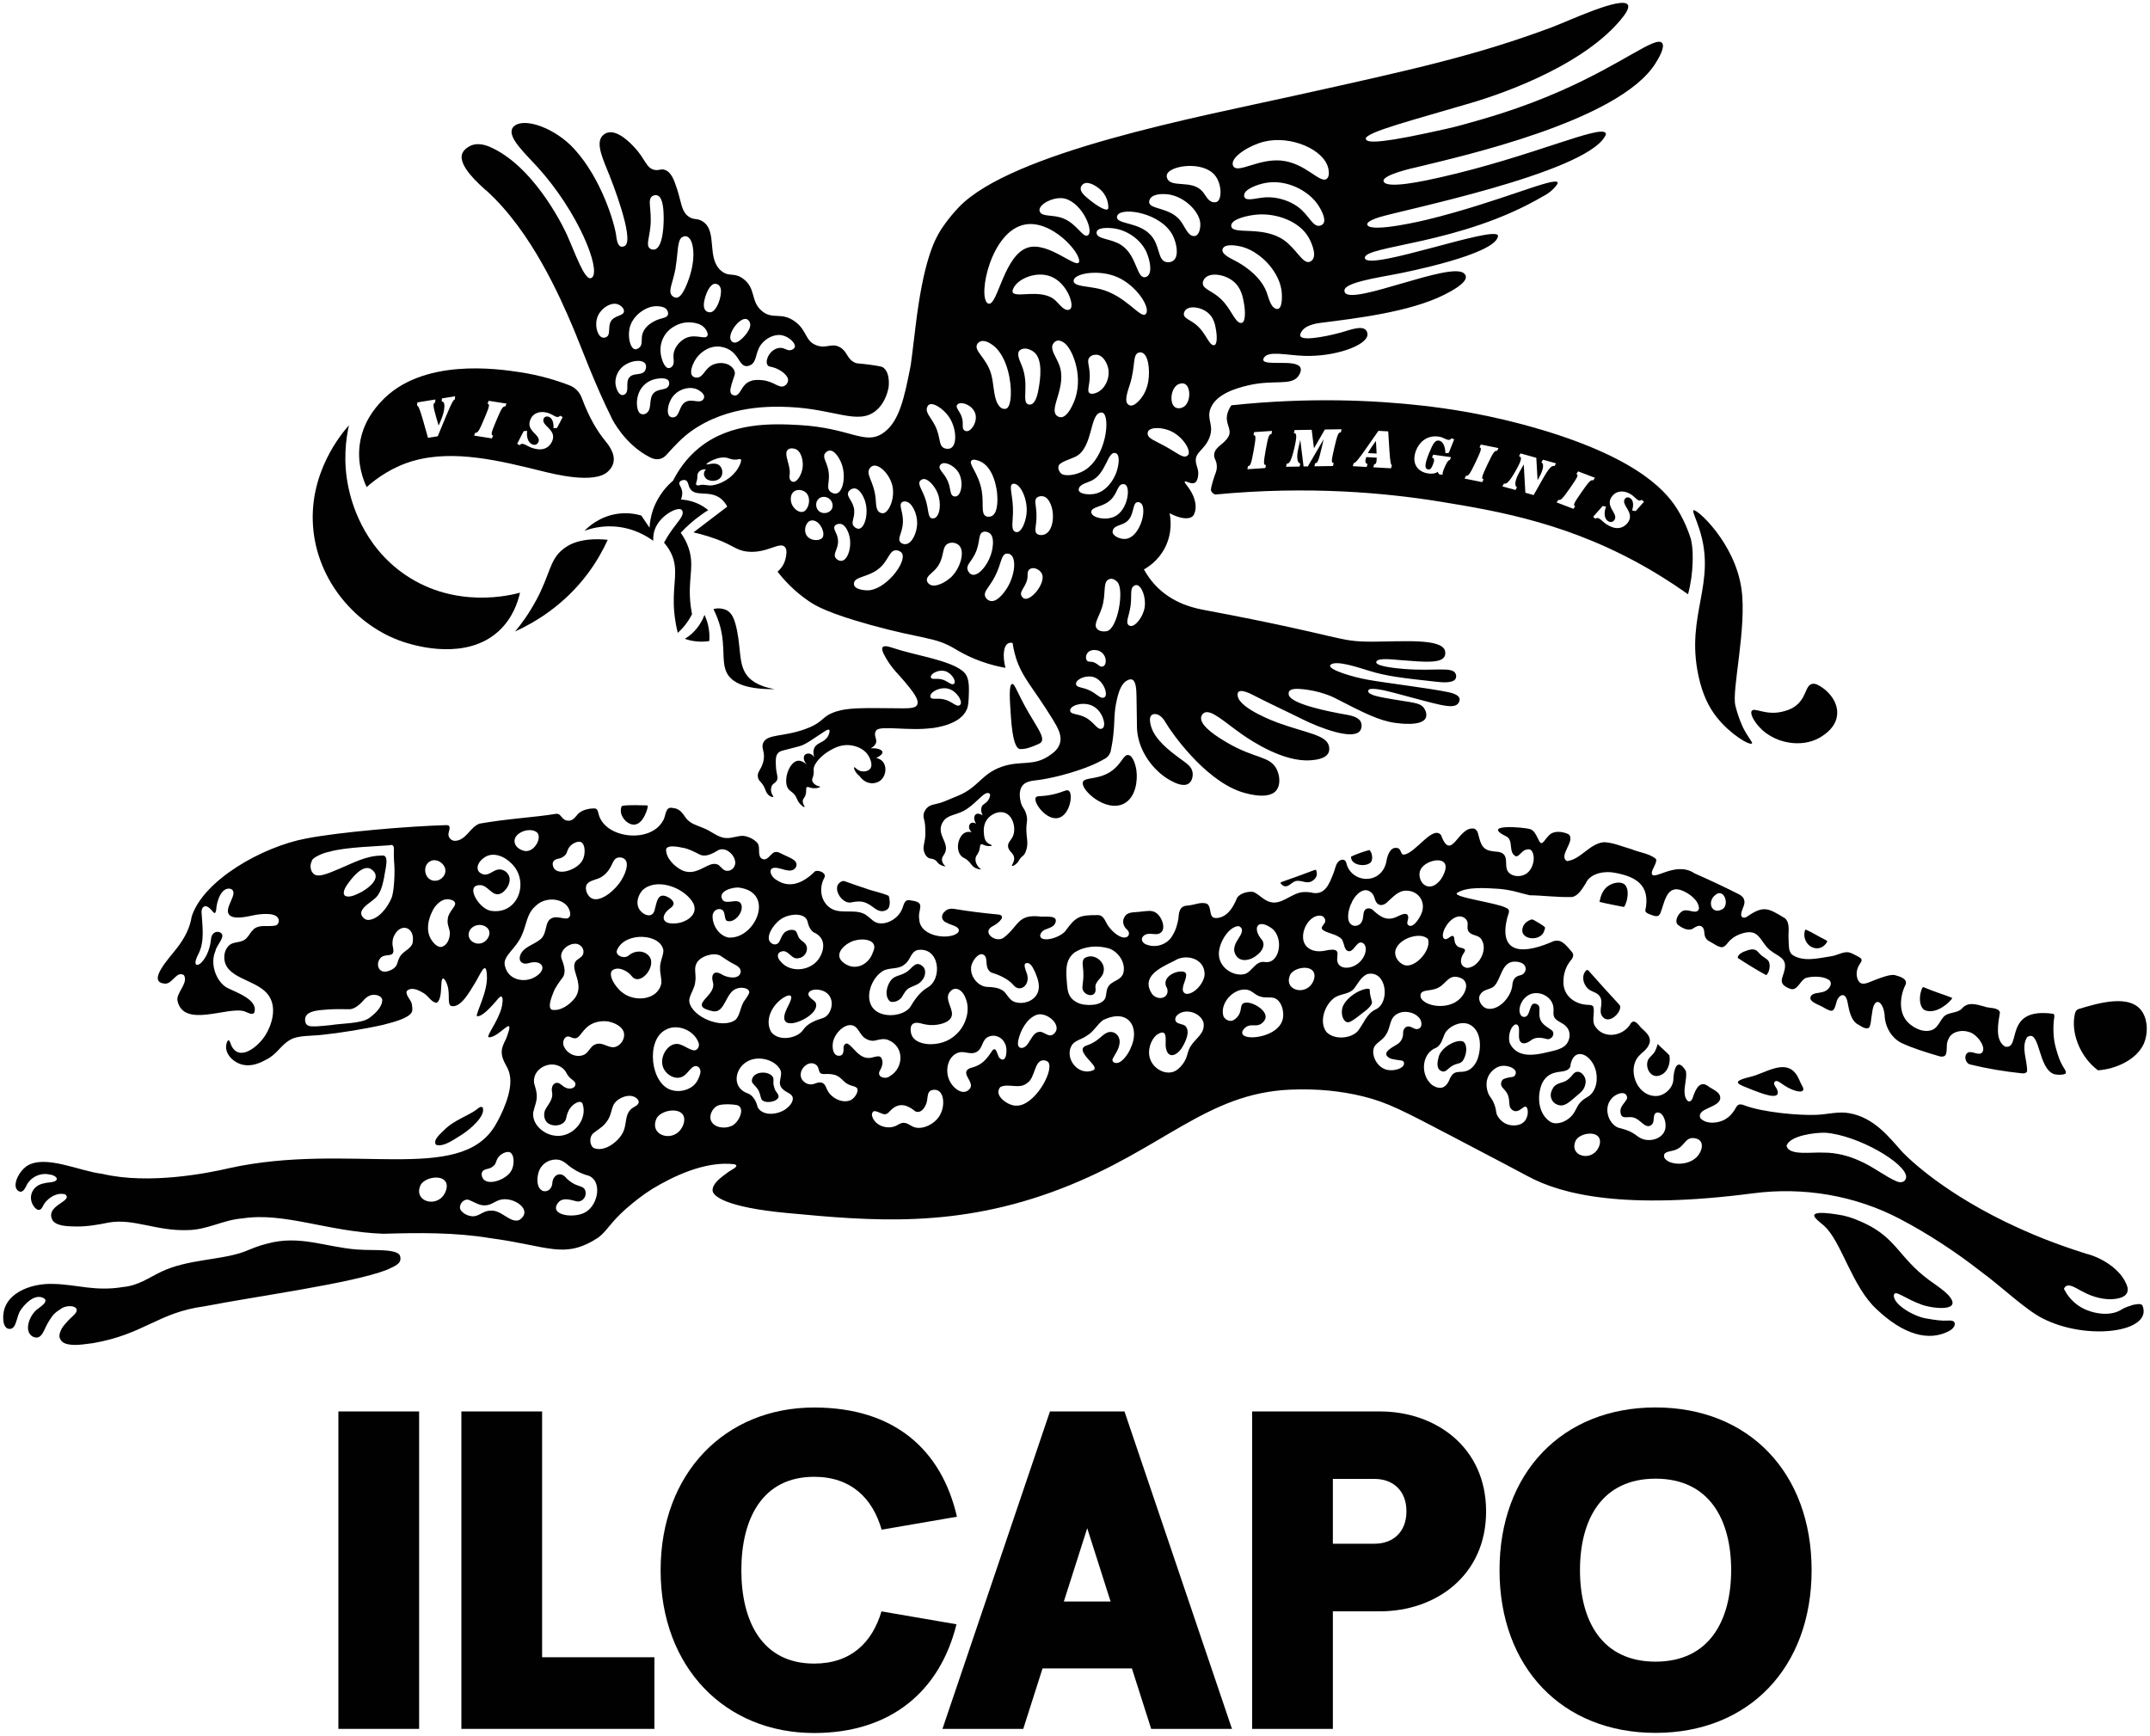
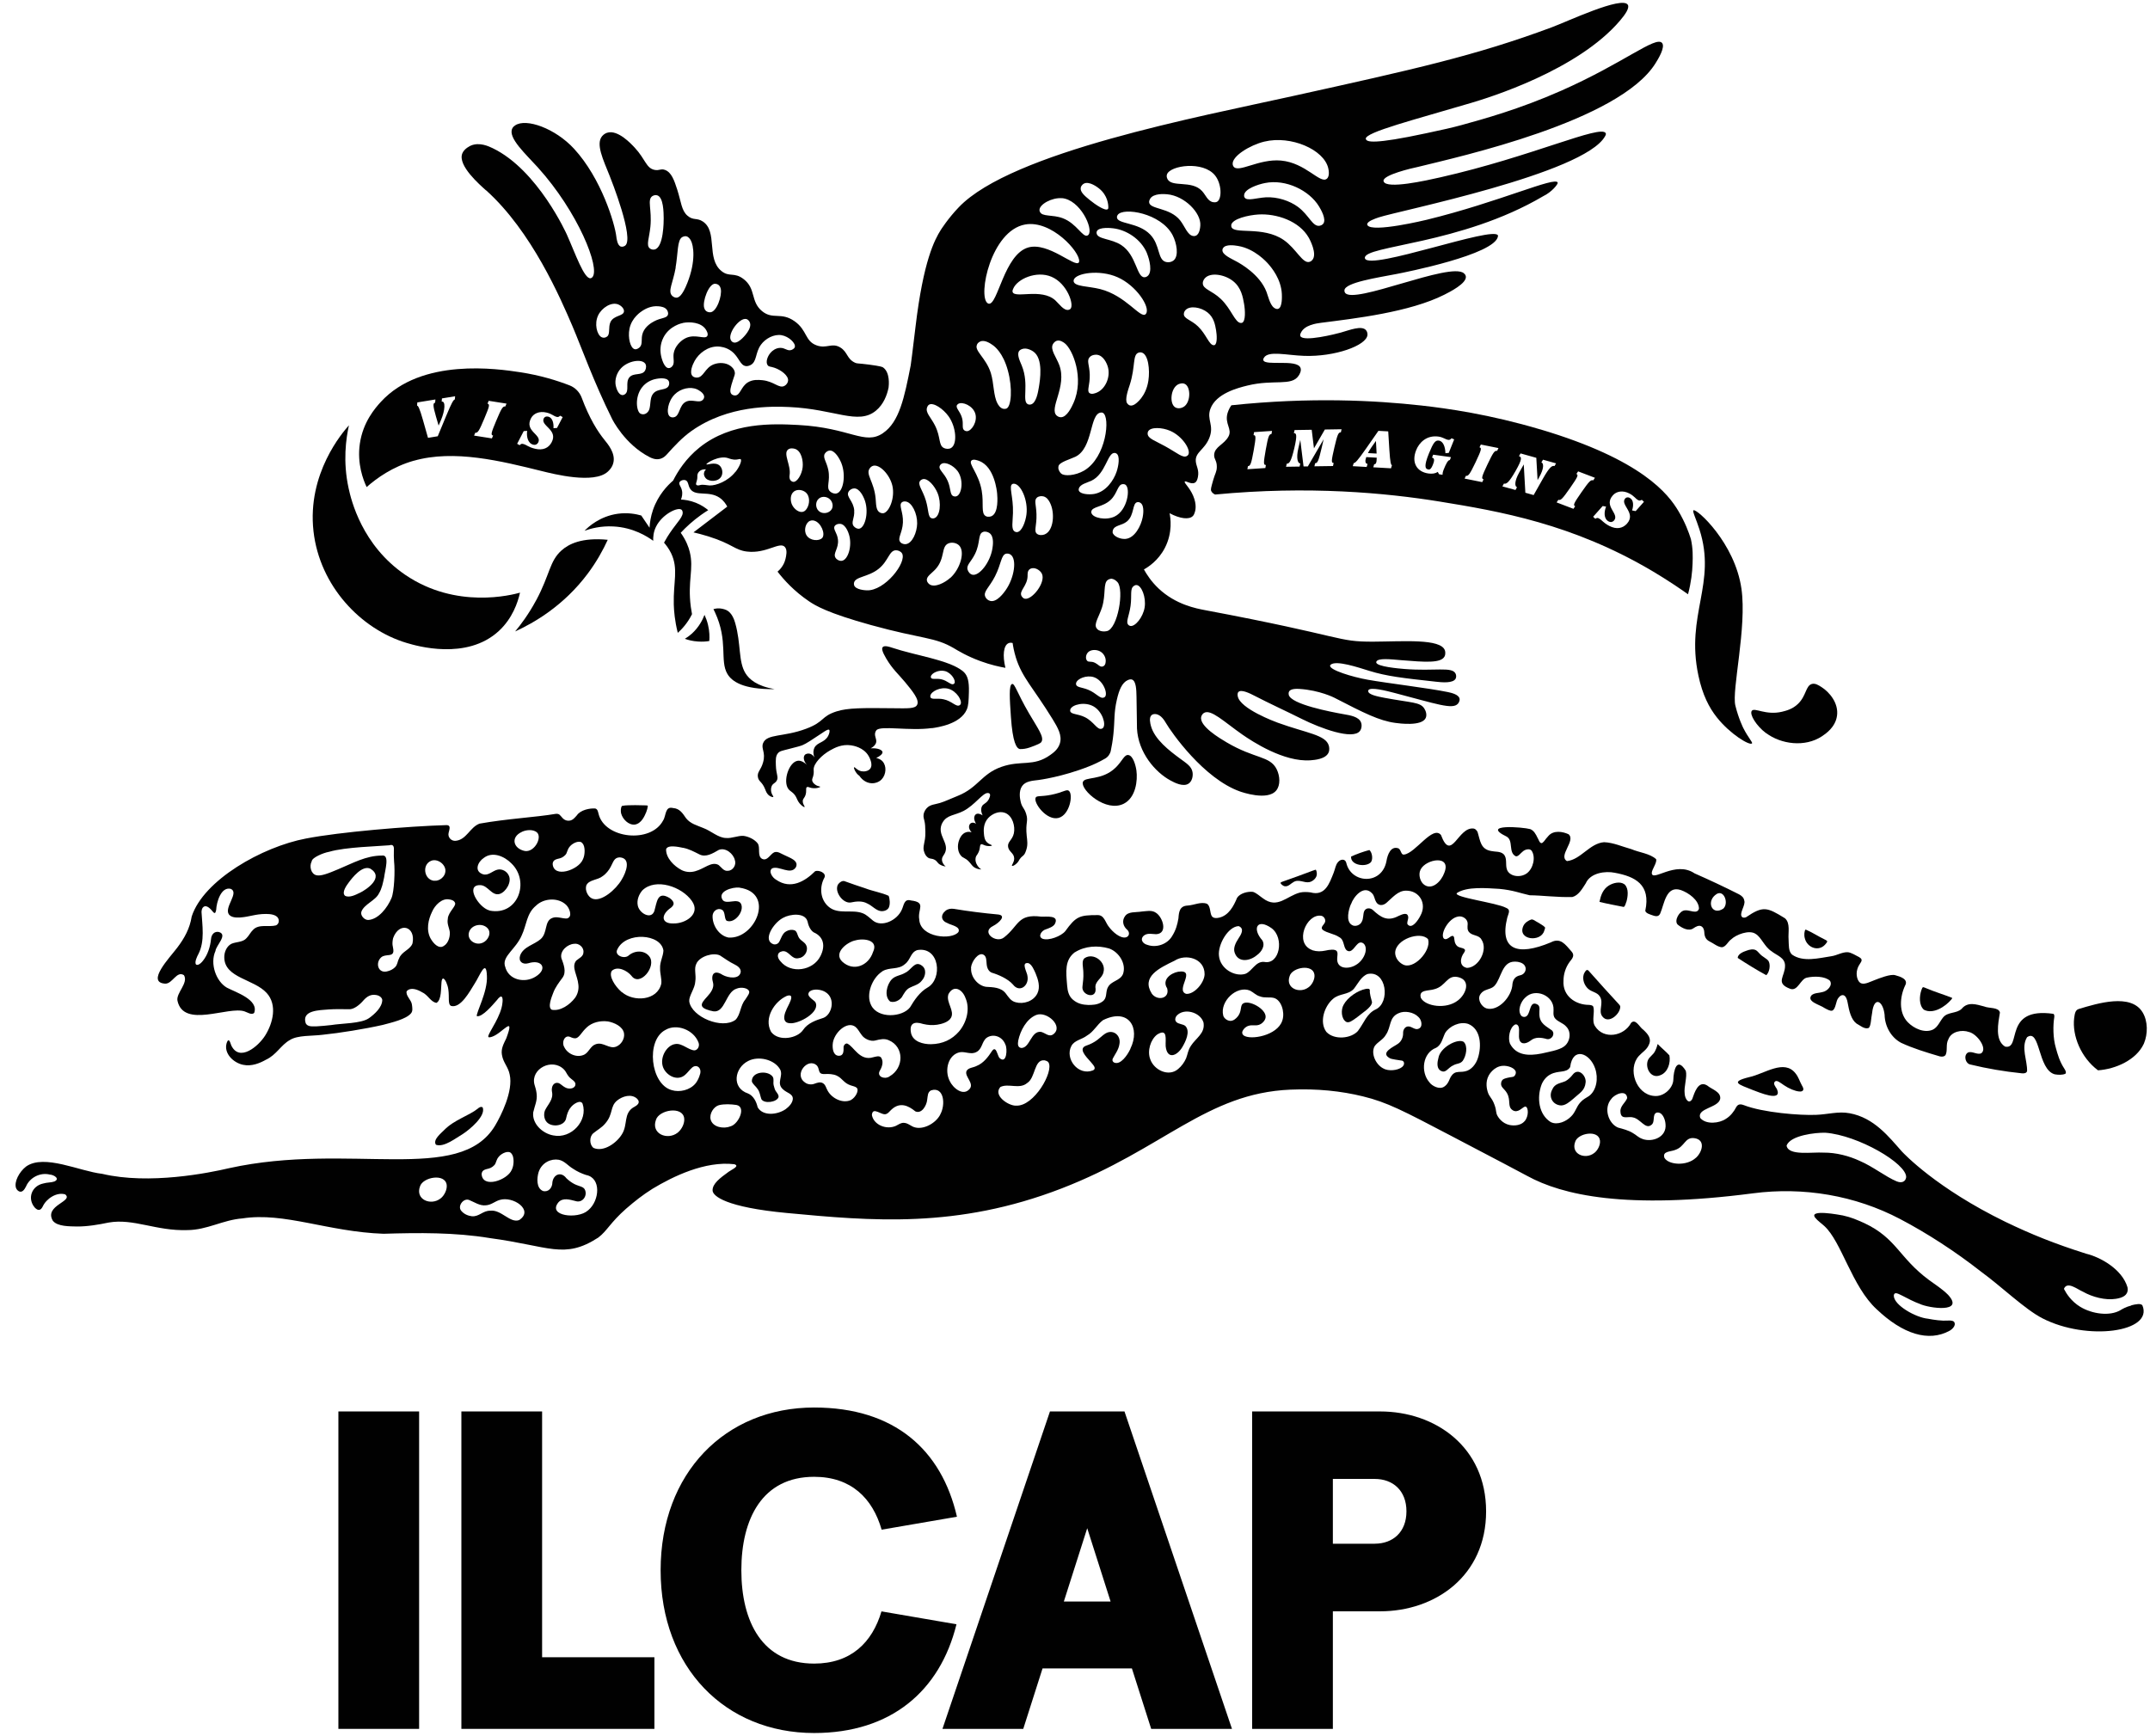
<svg xmlns="http://www.w3.org/2000/svg" id="Livello_1" version="1.1" viewBox="0 0 322 260">
  <defs>
    <style>
      .st0 {
        fill: #010101;
      }
    </style>
  </defs>
  <path class="st0" d="M132.02,241.37c-1.37,4.64-4.55,7.83-10.09,7.83-7.75,0-10.9-6.27-10.9-13.99s3.15-13.99,10.9-13.99c5.56,0,8.76,3.23,10.11,7.92l11.28-1.94c-2.31-10.04-9.37-16.36-21.39-16.36-13.3,0-22.99,9.8-22.99,24.38s9.69,24.38,22.99,24.38c11.51,0,18.85-6.29,21.32-16.29l-11.23-1.93Z" />
-   <path class="st0" d="M247.95,210.83c-13.98,0-23.37,9.8-23.37,24.37s9.39,24.38,23.37,24.38,23.37-9.8,23.37-24.38-9.39-24.37-23.37-24.37ZM247.95,248.91c-8.05,0-11.32-6.14-11.32-13.71s3.27-13.7,11.32-13.7,11.32,6.14,11.32,13.7-3.27,13.71-11.32,13.71Z" />
  <rect class="st0" x="50.68" y="211.43" width="12.09" height="47.55" />
  <polygon class="st0" points="81.19 211.43 69.1 211.43 69.1 258.98 98.01 258.98 98.01 248.25 81.19 248.25 81.19 211.43" />
  <path class="st0" d="M168.4,211.43h-11.15c-5.37,15.85-10.73,31.7-16.1,47.55h12.1c.96-3.02,1.92-6.04,2.89-9.06h13.38c.96,3.02,1.92,6.04,2.89,9.06h12.1c-5.37-15.85-10.73-31.7-16.1-47.55h0ZM159.33,239.9c1.17-3.66,2.33-7.32,3.5-10.98,1.17,3.66,2.33,7.32,3.5,10.98h-7Z" />
  <path class="st0" d="M206.69,211.43h-7.07s-12.09,0-12.09,0v47.55h12.09v-17.61h7.07c8.27,0,15.88-5.3,15.88-14.97s-7.62-14.97-15.88-14.97ZM205.9,231.25h-6.28v-9.71h6.28c2.68,0,4.74,1.71,4.74,4.85s-2.06,4.85-4.74,4.85Z" />
  <g>
    <path class="st0" d="M264.89,144.01l-.04-.08c-.26-.34-.89-.62-1.25-1.01-.23-.21-.38-.46-.63-.59-.42-.22-.98-.08-1.4.08-.48.16-1.3.49-1.32,1.08,1.34.88,2.86,1.82,4.28,2.59.47-.42.66-1.48.37-2.06Z" />
-     <path class="st0" d="M239.99,152.27c.92,1.21,2.69-.4,2.67-1.47,0-.11-.07-.22-.16-.32-1.58-1.72-3.09-3.37-4.6-5.09-.3-.3-.55.22-.68.49l-.04.12c-.21.73.1,1.58.64,2.09.55.52,1.37.52,1.78,1.17.65,1.02-.3,2.16.4,3.03Z" />
+     <path class="st0" d="M239.99,152.27c.92,1.21,2.69-.4,2.67-1.47,0-.11-.07-.22-.16-.32-1.58-1.72-3.09-3.37-4.6-5.09-.3-.3-.55.22-.68.49l-.04.12c-.21.73.1,1.58.64,2.09.55.52,1.37.52,1.78,1.17.65,1.02-.3,2.16.4,3.03" />
    <path class="st0" d="M243.58,135.1c.22-.78.39-1.98-.26-2.61l-.07-.05c-.62-.44-1.66-.19-2.3.21-.9.56-1.22,1.54-1.4,2.45,1.13.28,2.49.53,3.65.76.2-.15.27-.5.37-.76Z" />
    <path class="st0" d="M288.17,151.27c1.37.69,3.16-.47,4.06-1.53.05-.09.18-.19.14-.26-1.22-.49-2.6-.9-3.85-1.43-.17-.05-.38-.19-.52-.17-.12.05-.16.27-.24.44-.3.88-.38,2.22.34,2.9l.06.04Z" />
    <path class="st0" d="M229.35,137.73c-.44.15-.97.49-1.17.91l-.04.08c-.92,2.1,2.65,2.48,3.14.69.05-.16.15-.36.11-.5-.28-.31-.77-.53-1.14-.78-.28-.12-.6-.45-.91-.39Z" />
    <path class="st0" d="M95.13,120.61c-.63.03-1.37-.02-1.97.11-.21.23-.2.77-.15,1.06l.02.08c.22.84,1.1,1.76,2.05,1.66.99-.16,1.46-1.28,1.71-1.88.13-.32.19-.61.23-.87.02-.15-.21-.12-.38-.13-.5-.02-.99-.03-1.5-.03Z" />
    <path class="st0" d="M126.53,132.01c-.43-.18-.93.28-1.08.59l-.03.09c-.35,1.06.88,2.67,1.99,2.5.8-.17,1.72-.28,2.48.15.73.32,1.28,1.04,2.03,1.14.43.05.96-.11,1.18-.5.24-.47.18-1.32-.01-1.79-1.05-.48-2.37-.69-3.46-1.11-1.08-.35-2.11-.71-3.11-1.07Z" />
    <path class="st0" d="M205.35,129.1l.04-.07c.24-.47.09-1.36-.3-1.7-.88.23-1.92.6-2.74.98-.11,1.35,2.33,1.66,3.01.79Z" />
    <path class="st0" d="M196.72,130.38c-1.57.59-3.14,1.17-4.73,1.72-.05.03-.16.09-.21.12,0,.23.43.51.63.54h.08c.47.04.77-.36,1.19-.6.81-.55,1.62.14,2.42-.02.53-.11,1.13-.63,1.12-1.23,0-.21-.04-.43-.14-.61-.08-.05-.24.06-.36.09Z" />
    <path class="st0" d="M320.88,151.63c-1.75-2.87-6.74-1.33-9.51-.5-.62.15-.64.86-.73,1.39-.31,2.62,1.01,5.89,3.57,7.81,2.65-.18,5.71-1.55,6.84-3.93l.05-.11c.58-1.39.61-3.32-.22-4.66Z" />
    <path class="st0" d="M319.21,195.56c-.82.2-1.35.53-1.64.7-1.59.94-4.24.58-6.03-.51-1.32-.81-2.05-1.94-2.43-2.68.48-1.2,1.98.05,2.86.43,1.39.79,3.36,1.31,4.91,1.06,1-.15,1.81-.51,1.78-1.46,0-.07-.02-.2-.03-.27-.81-2.72-4.07-4.52-6.2-5.03-4.7-1.49-8.23-2.91-12.1-4.78-10.32-5.03-15.16-10.18-15.5-10.54-1.92-2.16-4.14-5.05-7.82-5.72-1.67-.32-3.29.18-5,.24-2.36.11-7.98-.33-10.86-1.46-.52-.19-.86-.14-1.12.3-.32.64-.86,1.35-1.55,1.76-.97.67-2.96.9-3.83-.12-.58-1.49,2.73-1.51,2.98-2.88.13-1.07-1.26-1.41-1.94-1.99-1.35-.84-1.92,1.1-2.25,2.03-.52.88-1.1-.07-1.13-.81-.14-1.04.41-2.52.17-3.42-1.35-2.19-1.84-.05-1.87,1.36-.05,1.2-1.4,2.57-2.89,2.4-2.71-.23-4.01-4.06-2.28-5.98.51-.57,1.19-.93,1.5-1.67.47-.97-.16-1.64-.83-2.27-.53-.33-1.14-1.72-1.82-1.03-1.06,2.02-4.12,2.55-5.41.49-.55-.83.04-2.15-.28-2.96-.11-.15-.32-.19-.61-.22-2.05,0-3.98-1.35-3.83-3.62,0-.99.33-2.02.92-2.82.4-.5.84-.98.25-1.6-.9-1.01-1.61-2.1-3.08-1.32-5.02,2.1-7.71,1.1-6.51-3.71.21-.71.54-1.19-.18-1.47-1.42-.77-7.93-1.57-7.37-2.21,1.49-1.01,4.45-.74,6.35-.63,2.08.19,3.18.66,4.56.96,1.81.01,4.16.33,6.39.26.92-.24,1.47-1.22,2-2.04.69-1.6,2.97-1.88,4.35-1.59,3.05.56,5.42,1.76,4.57,5.69.08.38.65.53,1.17.71.52.18.87.14,1.07-.31.61-1.38.85-4.24,3.09-3.5,1.18.42,2.7,1.51,2.71,2.78-.24.91-1.41.16-2.09.26-.83.03-1.68,1.55-1.1,2.13.61.5,1.66,1.09,2.4.53.34-.23.73-.43,1.06-.31.36.13.52.55.53.93.02.59.2,1.07.74,1.35.63.3,1.23.84,1.89.9.63-.07.9-.85,1.39-1.18.72-.71,2.72-1.49,3.67-.82.84.49,1.33,1.93,2.37,2.59.78.64,2.02.94,2.03,2.14.04,1.62-1.53,2.62.74,3.48,1.19.47,1.56-1.52,2.58-1.67,1.05-.23,2.63-.21,3.39.46.49.68-.36,1.58-1.11,1.71-.52.16-1.23.1-1.64.49-.77.96,1.31,1.42,1.95,1.9.42.22.87.49,1.16.39.57-.24.51-1.46.94-1.93.22-.31.55-.47.81-.35.31.13.49.68.55,1.06.23,1.27.52,2.55,1.34,3.16.55.29,1.17.87,1.79.67.39-.23.37-1.49.54-2.25.28-2.59,1.64-1.86,1.87.25.04,1.74.96,3.4,2.47,4.21,1.79.83,3.65,1.4,5.82,2.04.35.06.63.05.84-.21.34-.66,0-1.61.42-2.35.44-1.19,2.02-1.48,3.09-1.1,1.2.28,2.8,2.45,1.85,3.18-.61.31-1.44-.41-2.04-.08-.65.43-.35,1.66.43,1.78,2.41.59,5.04,1.04,7.67,1.31.35.03.67,0,.79-.32.06-1.58-.95-3.56,0-5.09,1.99-1.38,1.57,4.85,4.14,5.56.53.09,1.13.12,1.59-.08.2-.18-.01-.56-.17-.8-.69-1.05-.97-2.07-1.25-3.07-.44-1.48-.44-3.4-.23-4.65.01-.18,0-.32-.09-.41l-.05-.05c-7.58-1.08-4.71,5.42-7.23,4.91-1.58-.95-1.03-3.55-.78-5.1-.16-.83-1.67-.61-2.34-.91-1.21-.32-2.47-.76-3.39.35-.75.73-2.07.43-2.76,1.27-.5.6-.81,1.48-1.54,1.84-1.24.58-2.86-.16-3.77-1.11-1.41-1.45-1.17-3.86-.4-5.48.55-.98-.76-1.36-1.49-1.56-.69-.2-2.31.44-3.08.74-.56.2-1.46.7-2,.48-.55-.19-.86-1.26-.58-2.13.1-.41.39-.78.55-1.06.18-.31.08-.53-.29-.74-.53-.27-1.14-.66-1.67-.73-.84-.05-1.64.48-2.48.6-1.87.28-4.23.93-5.89-.24-.57-.51-.47-1.46-.52-2.26-.09-1.05.3-2.46-.55-3.19-2.68-1.65-3.26-1.89-5.82-.15-.23.09-.43.08-.57-.01-.57-.51.56-1.8.3-2.5-.07-.44-.38-.7-.78-.92-2.17-1.1-4.41-2.15-6.66-3.14-2.88-1.96-6.35,1.36-6.41-.06,0-.52.82-1.55.65-2.07-.93-.85-2.51-.99-3.71-1.5-1.35-.37-2.69-.99-4.09-1.04-2.16.17-3.47,2.6-5.55,2.83-1.37-.79,1.37-3.06.24-4.02-.87-.41-2.24-.64-3.01.24-.13.14-.27.3-.39.45-.14.2-.46.65-.66.64-.31-.02-.42-.56-.6-.82-.22-.47-.53-1.07-1.08-1.28-1.09-.31-7.55-.82-3.52,1.13,1.04.62.2,2.39,1.36,2.94.37.07.72-.48,1.02-.7.35-.34,1.07-.51,1.35-.13.64.96.24,2.67-.72,3.38-1.03.75-2.67.45-2.99-.6-.25-.73.1-1.71-.52-2.29-.5-.43-1.22-.31-1.83-.45-1.6-.27-1.63-1.53-2.03-2.82-.08-.15-.05-.16-.28-.39-.08-.07-.18-.13-.29-.15-2.38-.36-3.35,5.17-4.92.96-1.24-1.5-3.83,2.74-5.52,2.93-.47.1-.42-.65-.83-.92-1.16-.43-1.65.91-1.82,1.93-.7,3.61-5.32,3.35-6.02.2-.17-.6-.84-.54-1.21-.1-.39.42-.42.98-.68,1.64-.63,1.56-1.25,3.52-3.45,2.92-.5-.07-1.07-.09-1.58.02-2.01.52-3.38,2.51-5.56.86-.49-.33-.92-.77-1.48-.96-.79-.09-1.95.2-2.39.9-.5,1.22-1.25,2.63-2.66,2.96-.41.1-.93.12-1.15-.27-.27-.51-.16-1.5-.71-1.81-.88-.34-1.92.21-2.87.27-1.22.05-1.32.96-1.39,1.92-.16.92-.37,1.75-.96,2.68-.72,1.2-2.32,1.75-3.63,1.31-.93-.22-1.19-1.03-.47-1.49.51-.32,1.16-.14,1.73-.13,1.79-.1.99-2.57-.04-3.21-.63-.45-1.44-.23-2.16-.18-.91.15-1.96-.04-2.47.69-.51.7-.28,1.53.35,2.06.39.37.31.99-.24,1.12-.85.17-1.96-.82-2.5-1.55-.56-.65-.7-1.83-1.74-1.79-2.67,0-3.22.18-4.82,2.41-.62.75-2.46,1.46-3.38,1.14-.79-.31-.18-1.25.48-1.42.48-.18,1.08-.37,1.34-.8.71-1.37-1.28-1.06-2.05-1.1-3.58-.45-3.3,1.36-5.57,3.12-1.18.94-3.5-.8-1.63-1.72.94-.48,2.1-1.63.66-1.73-2.08-.19-4.35-.47-6.5-.83-.44-.07-.87-.02-1.24.25-.84.66-.73,1.53.27,1.89.5.3,1.97.49,1.63,1.31-.92,1.25-5.75.91-5.88-1.89-.27-1.52,1.11-2.54-1.23-2.82-1.05-.31-1.06.71-1.38,1.38-.71,1.63-3.02,2.68-4.31,1.64-.5-.39-.96-.9-1.58-1.12-1.59-.6-3.62.24-5.03-.93-1.34-1.1-1.44-3.02-.66-4.41.31-.7-.85-1.15-1.39-.95-1.53,1.53-3.65,2.79-5.84,1.29-.58-.32-1.21-1.28-.61-1.71,1-.46,2.76,1.07,3.55-.16.52-1.03-1-1.45-1.7-1.82-.49-.2-.98-.61-1.51-.44-.6.24-1.05,1.39-1.85.99-.77-.43-.2-1.73-.67-2.33-.45-.58-1.36-1.02-2.12-1.11-.83-.05-1.76.4-2.6.32-1.18-.02-2.23-1.06-3.42-1.5-.97-.41-1.9-.62-2.57-1.46-.51-.73-.94-1.46-1.96-1.53-1.22-.31-1.01,1.17-1.48,1.87-1.83,3.48-8.73,2.74-9.66-.97-.09-.35-.14-.74-.51-.83-.8-.06-2.19.21-2.74,1.02-.31.35-.62.75-1.11.8-.24.03-.49-.01-.71-.13-.48-.27-.64-.8-1.01-.87-.11-.03-.25-.03-.39-.01-2.91.5-7.23.72-11.37,1.46-1.44.55-1.94,2.41-3.56,2.57-.67.07-1.23-.54-1.06-1.2.16-.63.33-1.14-.31-1.15-5.67.16-16.04,1.03-21.06,2.01-6.56,1.24-15.35,6.23-17.11,11.68-.29,1.8-1.07,3.23-2.18,4.69-1.1,1.46-4.71,5.2-1.78,5.37,1.1.02,1.7-1.98,2.8-1.27.71,1.17-1.21,2.68-.97,3.83.92,4.21,7.64.75,10.06,1.6.38.12,1.07.6,1.43.21.71-1.97-2.75-3.07-4.09-3.77-1.63-.94-2.57-3.61-1.71-5.5.08-.84,1.9-2.43.51-2.84-.65-.13-1.12.33-1.18,1.09-.1,1.07-.49,2.33-1.19,3.2-.41.54-.9.8-1.09.53-.17-.37.18-1.12.4-1.53.98-1.92.57-4.28.46-6.29.02-.32.08-.59.29-.75.52-.39,1.14.39,1.45.76.33.37.39-.02.46-.35.04-1.07.71-3.49,2.18-3.12,1.32.57-1.05,2.78-.27,3.84.39.47,1.07.47,1.65.45,1.49-.1,2.26-.53,3.9-.53.63,0,1.71.08,1.89.84.09.36-.08.73-.4.87-1,.29-2.57-.25-3.42.66-.39.36-.61.87-.99,1.25-.54.64-1.58.54-2.26.85-.72.36-1.1,1.27-1.07,2.07.06,3.07,4.44,3.2,6.35,5.3,1.62,1.78.94,4.51-.22,6.36-1.02,1.63-3.86,4.03-5.08,1.5-.25-.8-.45-1.1-.7-.34-.45,1.54,1.03,2.95,2.48,3.24,1.27.27,2.52-.26,3.42-.77,1.56-.72,2.23-2.2,3.58-2.95,1.16-.74,3.32-.58,4.87-.78,2.56-.26,6.35-.87,9.04-1.48,1.31-.35,3.49-.85,4.22-1.73.29-.34.21-.8.14-1.32-.08-.7-.95-1.3-.79-1.99.58-.66,1.6-.27,2.28.13.95.42,1.29,1.47,2.19,1.61.78-.44.65-2.23.75-3.09.03-.35.12-.6.28-.55.27.07.65.92.74,1.62.18,1.18-.11,2.23.42,2.48,1.43.38,2.77-2.13,3.57-3.42.7-1.06,1.69-3.78,1.79-1.08.14,2.37-1.65,5.55-1.51,6.03.82.19,2.41-1.72,2.99-2.38.79-1.07.96-.41.84.43-.18,1.89-1.93,4.22-2.11,4.9-.05.3.19.25.57.13,1.56-.53,3.48-3.41,2.13.22-.39.83-.83,1.57-.66,2.5.19,1.18.93,1.77,1.16,2.94.57,2.5-1.33,6.22-2.18,7.65-5.33,8.92-21.79,2.41-39.83,6.38-3,.71-11.99,2.52-19.02.85-3.38-.38-8.68-3.01-11.39-1.1-1.06.82-1.81,2.31-1.52,3.2.08.23.25.43.47.53.41.19.76-.17,1.03-.73.56-1.34,2.12-2.15,3.56-1.79.63.03,1.59.64.68,1.04-.47.17-1.11.13-1.62.29-1.79.36-2.45,2.26-1.32,3.6.52.56.91.45,1.21-.15.53-1.17,2.09-2.2,3.36-1.81,1.31,1.05-3.21,1.64-1.85,3.95.7.89,2.56.83,3.62.86,1.59.01,3.3-.29,4.73-.59,3.73-.66,7.12,1.29,11.81,1.13,2.96-.02,5.32-1.53,8.22-1.75,6.32-.98,12.77,2,21.14,2.3,5.2-.16,10.71-.22,15.95.65,8.92,1.19,11.1,3.23,16.22-.08,1.34-1.02,1.77-2.21,4.16-4.32,1.38-1.19,2.43-2.02,3.96-2.99,3.07-1.85,7.86-4.19,12.25-3.68.91.28-.44.82-.84,1.13-1.29.93-2.45,1.8-2.41,2.81.03.83,1.97,2.51,11.15,3.37,12.58,1.18,25.46,2.38,41.14-3.69,15.23-5.89,21.66-14.25,34.23-14.79,4.03-.17,7.59.2,10.89,1.01,3.61.88,6.02,2.15,13.08,5.85,6.94,3.64,10.41,5.46,11.51,6.06,5.24,2.88,14.8,5.09,33.82,2.61,7.56-.99,15.29.31,22.03,3.85,4.11,2.16,8.29,4.88,12.13,7.89,3.06,2.23,6.56,5.63,9.16,6.97,6.7,3.46,16.68,2.09,15-1.92-.21-.34-1.01-.18-1.68-.01ZM256.86,134.1c1.23-1.13,2.11,1.1,1.29,1.95l-.06.06c-1.62,1.08-2.53-.91-1.24-2.01ZM46.67,129.04l.03-.07c.04-.48,1.65-1.21,2.62-1.38,2.39-.71,7.38-.82,8.99-.97.6-.19.72.19.68.74-.03.55,0,1.19.03,1.7.16,1.41.02,4.49-.38,5.45-.6,1.45-1.96,3.21-3.49,3.3-.6.01-1.2-.69-1.03-1.23.4-1.14,2.13-1.67,2.64-2.76.44-.72.59-1.56.77-2.39.12-1.04.88-3.44-.31-3.27-2.42,0-4.39,1.15-6.57,2.05-1.58.67-2.6,1.05-3.26.9-.84-.2-1.08-1.37-.72-2.05ZM53.88,133.74c-.62.31-1.56.78-2.19.45l-.05-.04c-.48-.51.28-1.54.61-1.98.47-.63,1.99-2.63,3.23-2.04,2.12,1.32-.61,3.14-1.6,3.62ZM55.29,152.49l-.08.06c-1.15.78-4.04.74-5.61,1-.66.07-1.48.16-2.15.19-.65,0-1.36.11-1.66-.45-.66-1.97,2.04-1.96,3.44-2.08.9-.06,2.1-.05,3-.03.77.07,1.69-.72,2.19-1.31.51-.58,1.12-.99,1.97-.81.5.09.86.44.86.76-.03,1.09-1.15,2.09-1.95,2.67ZM61.77,141.32l-.03.1c-.42.91-1.6,1.13-1.98,2.17-.26.48-.2.9-.6,1.3-.27.27-.65.48-1.04.58-1.5.49-1.98-1.26-1-2.09.33-.26.75-.26,1.11-.31.98-.09.66-.82.56-1.52-.03-.26,0-.68.09-1.03.9-2.49,3.42-1.78,2.9.8ZM64.54,128.96c.93-.42,2.23.49,2.17,1.54-.03.81-.88,1.52-1.67,1.43h-.09c-1.44-.2-1.77-2.39-.41-2.97ZM67.08,137.56l-.02.13c-.13.71.22,1.28.31,1.95.05.85-.34,1.96-1.23,2.2-.79.12-1.44-.9-1.62-1.2-.75-1.32-.37-2.92.19-4.06.41-.97,1.47-2.06,2.56-1.85.41.05.77.19.89.54.15.48-.94,1.29-1.09,2.27ZM145.43,145.03v-.13c.11-.93,1.12-2.28,1.84-1.9.51.24.44.94.5,1.43.06.67.35,1.12.78,1.28.95.28,2.4.9,3.16,1.77.96,1.27,2.41.21,2.18-1.22-.01-.57-1.07-2.19.15-1.98.53.24.83,1.03,1.06,1.53.38.91.73,2.04.27,2.99-.59,1.22-2.11,1.65-3.23,1.34-.75-.17-1.09-.78-1.52-1.34-.7-.91-1.92-.92-2.96-.98-1.25-.19-2.31-1.51-2.22-2.81ZM142.43,152.45c.57-1.03-.74-2.29-.41-3.44l.03-.1c.8-1.46,2.09-.7,2.55.59.69,1.57.23,3.59-.97,5.01-1.05,1.21-2.43,1.88-4.22,1.91-1.15,0-2.62-.36-2.95-1.6-.33-1.51.43-1.88,1.8-1.43.71.16,1.32.22,2.1.11.65-.1,1.71-.38,2.07-1.05ZM132.09,145.53l.1-.06c1.05-.62,2.35-.18,3.3-1.02.92-.66.84-1.79,1.89-2.13,3.35-.58,3.84,4.33,1.52,5.62-1.15.66-1.95,1.85-2.61,2.96-1.16,1.49-4.79,1.73-5.81-.3-.86-1.65.18-4.13,1.61-5.05ZM127.99,140.9l.1-.03c1.31-.37,3.53-.06,2.66,1.74-.66,2.04-2.93,3.01-4.63,1.42-1.31-1.3.7-2.85,1.88-3.14ZM117.18,137.55l.12-.07c1.04-.58,3.23-.81,3.63.51.13.62.39,1.31.93,1.67,1.57.68,1.75,2.11,1.02,3.55-1.1,2.23-4.45,2.7-5.98.8-.55-.57-.61-1.35.29-1.52.99-.13,1.35,1.31,2.42,1.04.8-.07,1.46-1,1.19-1.79-.17-.59-.82-.76-1.13-1.25-.28-.45-.28-1.01-.7-1.14-.32-.12-.79-.08-1.18.14-.66.31-.82,1.2-1.15,1.69-.19.25-.52.35-.82.26-1.62-.59-.04-3.09,1.35-3.89ZM117.81,149.19c1.54-.52.08,1.62-.09,2.19-.36.77-.51,1.84.55,1.89,1.26.18,4.71-1.66,3.83-3.18-.38-.43-1.48-.92-.83-1.58.56-.44,1.76-.31,2.39.12,1.53.97.92,3.36-.33,3.84-1.11.35-2.37.78-3.06,1.82-.84,1.24-3.57,1.76-4.72.36l-.08-.11c-1.11-2.07.56-4.54,2.33-5.34ZM110.75,132.97c5.43.78,2.33,7.77-1.65,7.47-1.36-.26-2.35-1.72-2.38-3.1-.06-.79.7-1.43,1.4-1.06l.09.06c.43.32.25,1.34.63,1.59,1.19.47,2.72-1.47,2.12-2.58-.54-.85-2.1.18-2.71-.51-.9-1.29,1.42-2,2.5-1.88ZM104.31,144.31c.56-1.1,2.56-1.67,3.53-1.18.67.43,1.4.97,2.14,1.32.49.25.96.56.96,1.11-.15,1.2-1.88.94-2.71.48-1.25-.82-1.83-.11-1.43,1.21.16.69-.3,1.41-.86,2.01-.51.56-.97,1.06-.8,1.45.14.4,1.04.66,1.69.78,1.77.27,1.85-2.89,3.48-3.39.74-.31,1.72-.07,1.87.36.15.29-.24.77-.56,1.27-.78.93-.68,2.24-1.47,3.04-2,1.47-6.55-.42-6.92-2.74v-.11c-.04-.78.86-1.89.9-2.89.17-1-.25-1.98.19-2.7ZM102.27,126.99c.91.17,1.69.6,2.45.98.98.53,2.07-.16,2.94-.66,1.03-.4,2.19.59,2.4,1.54.25.67-.26,1.56-1.02,1.59-.63.11-1-.53-1.39-.84l-.09-.06c-1.04-.51-2.06.59-3.42.96-.66.2-1.41.16-2.05-.16-1.13-.59-2.36-1.8-2.33-3.12.22-.74,1.96-.33,2.52-.22ZM96.16,133.43l.07-.08c1.98-1.87,5.89-.54,7.39,1.61,1.39,1.97-1,3.43-2.78,3.37-1.67.05-1.92-1.1-.61-2.17.84-.55.88-1,.1-1.61-1.91-1.18-1.93.58-2.34,1.95-.05.13-.12.24-.2.34-.64.75-2.11-.17-2.28-1.24-.15-.76.17-1.6.65-2.17ZM87.78,132.72l.03-.09c.4-.88,1.7-.77,2.45-1.39.51-.34.96-.92,1.19-1.37.4-.7.49-1.43,1.38-1.44,1.74.14.94,2.25.28,3.33-.85,1.49-3.09,3.42-4.42,2.84-.63-.25-1.09-1.23-.9-1.87ZM87.85,153.92c.85-.79,2.05-1.06,3.21-.91.91.17,2.23.73,2.4,1.79.12.81-.42,1.68-1.17,1.98-1.03.41-1.9-.7-2.97-.39l-.12.04c-.75.25-.97,1.13-1.64,1.52-1.11.59-2.58-.05-3.07-1.14-.4-.67.06-1.82.88-1.49.32.14.63.28.96.18.5-.19.81-.93,1.52-1.57ZM84.07,143.49c-.23-1.08.95-2.06,1.91-2.11.7-.13,1.49.52,1.4,1.27,0,.64-.69.9-1.06,1.23l-.07.08c-.68.94.24,2.13.37,3.53.09.68-.08,1.41-.5,1.99-.77,1.01-2.17,2.02-3.47,1.78-.7-.34,0-1.99.2-2.52.32-.87.87-1.57,1.37-2.25.68-.88.18-2.07-.16-3.01ZM83.86,128.57c.36-.08.83-.43.97-.73.17-.37.22-.73.52-1.05.42-.51,1.49-1.01,1.88-.47.45.47.39,1.74.1,2.34l-.05.11c-.65,1.55-4.37,2.84-4.51.64.04-.61.51-.7,1.09-.84ZM78.14,124.62l.06-.03c.58-.26,1.42-.36,2.01-.04,1.2.57-.06,3.15-1.59,2.93-1.76-.35-2.19-2.08-.47-2.86ZM72.31,141.21l-.08.03c-1.06.44-2.37-.48-1.97-1.65.38-1.09,1.94-1.38,2.73-.58.7.7.11,1.86-.68,2.2ZM73.36,136.4l-.13-.04c-1.61-.49-3.59-3.8-1.34-3.77,1.18-.02,1.75,1.67,2.94,1.32.94-.29,1.85-1.79,1.37-2.76-.27-.61-.97-1.02-1.64-.89-.78.15-1.41.98-2.26.69-1.32-.46-.75-1.84.16-2.44,1.33-1.02,3.12-.22,4.15.84,2.78,2.7.98,7.86-3.25,7.06ZM75.63,144.74l-.03-.13c-.31-1.42,1.67-2.47,2.53-4.48.74-1.55.72-3.29,2.13-4.45,1.16-1.15,3.32-1.28,4.51-.15.5.45,1.06,1.81.15,2.05-.68.06-1.52-.37-2.21-.07-1.22.47-.66,2.2-1.73,3.16-.96.84-2.6,1.13-3.08,2.46-.29.87.34,1.41,1.23,1.16,2.06-.65,2.96.86,1.08,2.01-1.59,1.01-4.09.55-4.57-1.56ZM73.22,175.04c.36-.08.83-.43.97-.73.17-.37.22-.73.52-1.05.42-.51,1.49-1.01,1.88-.47.45.47.39,1.74.1,2.34l-.05.11c-.65,1.55-4.37,2.84-4.51.64.04-.61.51-.7,1.09-.84ZM66.04,179.47l-.08.07c-1.42,1.1-3.79.17-3.06-1.82.44-1.41,3.77-2,4-.23.09.7-.35,1.57-.86,1.99ZM77.8,182.74l-.1.04c-1.34.44-2.65-1.62-4.27-1.42-1.12-.02-1.67.92-2.75.83-.57-.06-1.17-.32-1.55-.76-.71-.71.28-2.01,1.12-1.68.78.31,1.61.91,2.51.8.82-.05,1.33-.58,2.07-.8,2-.63,5.15,1.51,2.97,2.98ZM79.88,166.55c.19-.89.62-1.69.49-2.7l-.02-.16c-.06-.46-.19-.84-.31-1.25-.59-2.34,2.67-4.03,4.43-2.23.27.25.39.66.72,1.06.41.49,1.14.72.97,1.3-.17.58-1.07.61-1.55.3-.35-.17-.65-.54-.99-.64-.76-.16-1.08.6-.95,1.31.24,1.16-.59,1.85-1.04,2.77-.27.63-.14,1.59.51,1.99.87.56,2.48.29,2.66-.84.1-.45.25-1.06.66-1.55.36-.52,1.48-1.25,1.79-.58.85,2.52-1.68,5.32-4.4,4.75-1.62-.29-3.24-1.8-2.98-3.53ZM88.14,181.25l-.11.09c-1.49,1.33-6.1.84-4.39-1.24.67-.74,1.73-.39,2.54-.19,1,.34,1.79-.69,1.46-1.6-.19-.59-.85-.56-1.61-.94-.43-.22-.87-.55-1.21-.88-.79-1.05-1.93-.57-2.09.61,0,.81-.57,1.52-1.4,1.31-1.02-.41-.94-1.93-.66-2.84.47-1.43,1.87-2.04,3.01-1.84.87.17,1.39.9,2.14,1.34.6.41,1.28.72,1.95.94,2.3.42,2.04,3.82.36,5.25ZM94.91,165.85c-1.57.94-.85,2.6-1.76,4.05-.79,1.31-2.74,2.71-4.25,2.06l-.07-.05c-.56-.5-.58-1.68.05-2.17.54-.45,1.27-.84,1.75-1.43,1.25-1.42.69-2.55,1.8-3.46.8-.65,2.14-1.05,2.98-.27.59.58.04.99-.48,1.27ZM93.13,148.63l-.1-.09c-.88-.77-1.92-2.32-1.4-3.11.84-.79,2.31-.04,2.95.75,1.24,1.71,3.81-1.42,2.67-2.91-.77-1-2.25-.9-3.12-.12-.65.55-2.17-.03-1.67-.94,1.27-2.69,6.56-2.36,6.9.19-.04.87-.55,1.71-.5,2.63-.03.78.27,1.61.18,2.32-.58,2.57-4.16,2.77-5.89,1.27ZM101.57,169.61l-.09.07c-1.5,1.17-4.01.18-3.24-1.93.46-1.5,3.99-2.11,4.23-.24.1.74-.37,1.66-.91,2.1ZM104.83,160.94c-.12.48-.37.96-.59,1.26l-.08.1c-.82,1-2.39,1.37-3.58.99-3.16-.89-3.89-7.47-.92-9.01,1.66-.99,4.24-.04,4.96,1.9.2.52-.12,1.14-.62,1.16-.88-.04-1.88-1.11-2.84-.95-1.38.15-2.55,2.28-1.72,3.77.66,1.16,2.18,1.77,3.2.82.35-.31.63-.71.93-.98.67-.7,1.59-.1,1.27.94ZM109.49,168.68l-.08.04c-.99.41-2.66.17-2.98-1.02-.22-.89.47-1.93,1.24-2.15.83-.2,1.79-.15,2.62-.03,1.49.28.36,2.76-.79,3.17ZM117.69,166.13l-.07.05c-1.27.85-3.4,1.02-4.15-.32-.18-.81-.63-1.73-1.44-2.06-2.52-.84-2.02-3.84.01-4.86,1.56-.82,4-.23,4.82,1.3.47,1-.64,2.02.41,2.94.58.56,1.47.63,1.47,1.42-.04.64-.58,1.18-1.05,1.53ZM127.5,164.75l-.1.05c-1.2.52-2.78-.24-3.43-1.39-.25-.41-.31-.92-.74-1.16-.39-.22-.83-.06-1.22.08-.45.19-1.07.13-1.45-.18-1.75-1.19.45-3.84,1.8-2.52.23.26.24.61.36.91.16.34.46.36.82.35.55-.04,1.25,0,1.76.23.9.42,1.04,1.12,2.12,1.47.28.11.66.15.88.35.41.39-.17,1.44-.8,1.8ZM126.92,156.32c-.29-.06-.55.21-.58.5,0,.6.06,1.37-.77,1.33-.79-.07-.9-1.06-.86-1.71.1-1.69,2.18-3.62,3.43-2.6.37.31.58.78.89,1.17.4.62,1.38,1.05,2.08.85.66-.17,1.36-.34,2.01-.03,2.32.98,2.29,4.16.1,5.41-.62.48-1.85.11-1.51-.73.36-.63.68-1.38.27-2.06l-.07-.08c-.29-.26-.75-.08-1.13,0-2.03.64-2.92-1.64-3.87-2.03ZM140.82,166.96l-.06.11c-.73,1.27-2.46,2.13-3.68,1.82-.6-.12-1.05-.66-1.68-.69-.47-.04-.82.25-1.23.45-1.39.63-3.31-.12-3.59-1.62.1-1.38,1.51.16,2.15-.16.33-.11.51-.43.85-.72,1.23-1.08,2.44-.55,3.51.33.96.43,1.7-.91,1.77-1.73.1-.6.05-1.15.59-1.42,1.96-.61,2.19,2.18,1.36,3.63ZM149.01,157.19c-.16-.08-.29.05-.44.25-.55.84-1.25,1.82-2.32,2.24-.51.27-1.25.24-1.51.78l-.02.09c-.18.75,1.15,1.72.53,2.53-.97,1.22-2.54-.11-3.02-1.16-.82-1.63-.21-3.96,1.54-4.3.84-.13,1.66.41,2.46-.03.88-.42.81-1.55,1.51-2.11.95-.69,2.35-.27,2.82.96.36.63.22,3.06-.87,2.04-.25-.29-.39-1.16-.67-1.28ZM152.17,165.62h-.12c-1.08-.04-3.34-1.52-2.23-2.79,1.2-.6,2.86.39,4.01-.59,1.28-.79,1.01-3.55,2.58-3.41.21.04.52.14.62.32.83,1.37-2.18,6.62-4.85,6.47ZM157.75,154.93c-.65.48-1.2-.22-1.85-.36-1.48-.17-1.63,2.31-2.86,2.41h-.09c-.56-.07-.53-.61-.45-1.11.3-1.45,1.23-3.26,2.72-3.84,1.58-.59,4.11,1.72,2.53,2.9ZM161,142.64c1.52-.95,3.42-1.05,5.11-.56,1.47.52,2.61,2.31,2.08,3.82-.43,1.05-1.8,1.01-2.28,2.03l-.06.12c-.27.69-.03,1.5-.75,1.99-.74.52-1.56.49-2.11.5-.79-.03-1.56-.16-2.3-.79-.64-.54-.81-1.34-.87-2.14-.17-2.05-.39-3.81,1.17-4.98ZM169.3,157.11l-.04.08c-.43.91-1.42,2.3-2.31,2.01-.3-.1-.43-.37-.27-.67.23-.47.85-1.28.96-2.05.33-1.42-1.03-2.46-2.24-1.56-.32.22-.64.55-1.06.86-.46.35-1.05.65-1.59.83-1.34.42-.16,1.61.6,2.46.31.4.96.96.34,1.27-2.21.87-4.25-1.76-3.23-3.66.47-.87,1.58-.96,2.33-1.55,1.01-.57,1.49-1.63,2.4-2.31,3.84-1.91,5.65,1.15,4.1,4.28ZM178.35,156.68c-.42.61-.46,1.19-.71,1.85-.28.63-.66,1.15-1.19,1.6-1.41,1.23-3.62.17-4.18-1.46-.48-1.25.05-2.97,1.05-3.71,1.61-.99,1.2.77,1.26,1.76.21,2.02,1.67,1.5,2.49.14.48-.81,1.24-2.33.47-3.16-.35-.32-1.08-.27-1.38-.63-.23-.25-.16-.64.05-.9,1.11-1.25,3.56-.55,4.03.98l.02.11c.21,1.56-1.14,2.22-1.91,3.41ZM177.69,148.88l-.09-.02c-1.59-.6,1.68-3.7-1.14-3.3-1.15.21-2.48,1.23-1.66,2.48.43,1.56-1.45,1.93-2.28.83-1.64-2.56,1.09-3.85,3.39-4.96,1.64-1.08,4.52-.39,4.5,2.04-.05,1.29-1.54,2.99-2.72,2.93ZM218.31,137.31l.1-.02c.68-.13,1.45.42,1.4,1.14-.03.41-.09.87.21,1.2.48.57,1.49.4,1.86,1.12,1.02,1.51-.42,4.2-2.18,4.24-1.24-.26-1-1.55-.42-2.3.44-.64-.33-.64-.74-.8-.46-.16-.69-.67-.72-1.13-.02-.47-.15-.75-.62-.43-.28.2-.7.54-.99.23-.52-.69.72-2.98,2.11-3.25ZM212.74,130.3l.02-.05c.78-1.57,4.67-2.27,3.55.5-.46,1.28-1.78,2.58-2.94,1.83-.67-.4-.99-1.57-.63-2.28ZM210.05,144.44c-.61-.34-1.08-.97-1.1-1.7.02-2.03,3.76-3.31,4.91-2.07l.03.06c.49,1.73-2.27,4.7-3.85,3.7ZM202.33,135.46l.03-.07c.3-.92,1.86-3.04,3.2-1.5.29.36.31.85.54,1.22.36.62,1.05.58,1.58.1.83-.71,1.7-1.81,2.9-1.79,1.99-.03,3.17,1.93,2.15,3.75-.3.62-1.29,2.12-1.93,1.28-.12-.27.1-.68.11-.98-.02-.91-.87-.53-1.44-.27-1.67.89-2.66.24-3.9-.92-.42-.33-1.03-.29-1.26.22-.19.47-.09,1.1-.36,1.57-.24.55-1.03.8-1.49.48-.94-.55-.48-2.3-.14-3.11ZM185.48,138.73l.08.02c.85.38.31,1.25-.09,1.85-.41.63-.8,1.4-.56,2.1.54,1.59,2.32,1.25,3.33.38.69-.48,1.31-1.44.8-2.24-1.53-1.72-.79-3.35,1.4-1.8,1.95,1.45,1.21,5.53-1.11,5.05-1.3-.11-1.78,1.38-2.82,1.79-1.57.48-3.77-.75-3.95-2.71-.19-1.64,1.34-4.35,2.92-4.44ZM192.07,152.8l-.03.1c-.73,2.24-4.8,2.96-5.8,2.19-.08-.08-.13-.15-.16-.22,0,0-.04-.09-.04-.2,0-.16.16-.54.57-.82.8-.55,1.47.01,2.24-.47.32-.2.67-.59.7-1.02.09-1.25-2.55-2.64-3.39-2.03-.49.35-.1,1.19-.87,2.03-.14.16-.55.6-1.07.56-.45-.03-.92-.4-1.02-.8-.53-2.13,2.02-4.53,3.99-3.74.54.26.9.71,1.52.88.7.27,1.37.06,2.05.22,1.13.28,1.68,2.09,1.32,3.3ZM196.06,147.83l-.08.06c-1.32,1.02-3.51.16-2.83-1.69.4-1.31,3.49-1.85,3.71-.21.09.65-.32,1.46-.8,1.84ZM196.53,142.32c-2.77-1.01-.87-5.5,1.35-5.14.39.07.7.54.57.94-.12.4-.78.77-.35,1.17.66.49,1.75.59,2.45,1.08.83.41.57,1.43,1.13,1.98.81.59,1.28-.83,1.88-1.11.26-.14.57-.03.75.19.65.82-.1,2.49-1.27,3.13-1.07.66-2.9.62-2.77-1.04.03-.38.09-.75-.01-.95l-.04-.07c-.22-.37-1.15-.24-1.73-.1-.67.13-1.24.16-1.95-.06ZM203.41,154.4c-1.05,1.21-3.57,1.4-4.72.22l-.07-.08c-1.05-1.46-.28-3.8,1.02-4.91.95-.84,2.25-.57,3.11-1.49.61-.76,1.11-1.89,2.08-2.24,2.85-.59,3.41,4.27,1.22,5.3-1.37.62-1.79,2.1-2.65,3.19ZM212.44,154.11c-.51.21-.96-.32-1.45-.35-.53-.05-.88.47-.85,1.02.01.56-.23,1.21-.78,1.58-.61.44-2.69,1.31-1.26,2.13.26.2,1.48.31,1.88.39.33.08.39.51.17.78-.39.56-1.76.84-2.66.53l-.15-.06c-1.28-.53-2.09-2.35-1.46-3.42.46-.65,1.26-.96,1.67-1.69.84-1.21.43-2.62,1.93-3.25.85-.4,2.24-.18,2.95.57.48.4.73,1.52,0,1.77ZM212.82,149.51l-.03-.07c-.34-1.23,1.18-.98,2.02-1.26,1.76-.45,1.86-2.16,3.53-1.82,2.03.45,1.23,2.58.01,3.5-1.75,1.38-4.86.89-5.54-.36ZM221.34,158.49c-.27.88-.97,1.82-1.94,2-.45.11-.88.03-1.32.14-.44.11-.79.56-.96,1-.15.4-.4.85-.72,1.07l-.1.07c-.7.5-1.85-.09-2.25-.68-1.31-1.53-1-4.36,1.02-5.13.85-.44.98-1.46,1.37-2.23.63-1.01,2.18-1.77,3.46-1.35,1.93.79,2,3.35,1.45,5.09ZM221.65,149.04c.16-.29.42-.53.72-.67.52-.24,1.11-.29,1.5-.75.99-1.13,1.07-3.59,2.99-3.57h.1c.44,0,1.12.16,1.39.59.37.55.02,1.31-.65,1.45-.76.16-1.07.59-1.18,1.27-.06,1.93-2.15,4.21-3.91,3.69-.68-.22-1.36-1.25-.96-2.01ZM228.36,167.92c-.76.91-2.12.63-2.28.6-1.13-.24-1.68-1.16-1.77-1.31-.33-.56-.14-.72-.46-1.65-.41-1.17-.8-1.17-1.06-2.07-.08-.3-.38-1.36.17-2.38.05-.1.73-1.32,2.03-1.45.88-.08,1.95.35,2.03.93.03.21-.07.45-.22.6-.21.2-.42.1-1.11.28-.47.12-.6.22-.68.31-.18.21-.2.47-.2.54-.03.59.53.77.91,1.47.56,1.03.05,1.92.74,2.45.07.06.2.15.38.19.77.18,1.33-.81,1.69-.65.36.15.46,1.39-.18,2.16ZM226.16,156.38c-.36-.88-.07-2.49.76-2.91.22-.08.44.06.53.36.15.56-.06,1.34.11,1.91.24.81,1.08.6,1.67.14.71-.59,1.62-.47,2.44-.23.72.13,1.29-.74.77-1.29-.87-.65-1.84-1.01-1.89-2.37-.04-.65.16-1.16-.21-1.47-1.26-.78-1.07,1.11-1.66,1.65-.24.23-.61.21-.84-.01-.62-.76-.08-2.14.6-2.73,1.49-1.5,4.32-.29,4.23,1.82,0,.36-.06.76.08,1.06l.05.1c.36.62,1.29.79,1.78,1.38.83.84.55,2.36-.37,2.99-.72.54-2.34.8-3.37,1.04-1.93.38-3.76.28-4.68-1.46ZM232.29,168.11c-1.86-1.13-2.15-3.68-1.41-5.66.24-.59.7-1.19,1.33-1.51,1.15-.62,2.34-.18,2.9-1.02l.05-.09c.39-3.09,2.96-2.09,3.74.22.51,1.45.22,3.29-.92,4.13-.45.29-.91.51-1.28.94-.63.67-.74,1.5-1.41,2.13-.72.74-2.03,1.32-3,.85ZM238.82,172.67l-.08.06c-1.32,1.02-3.51.16-2.83-1.69.4-1.31,3.49-1.85,3.71-.21.09.65-.32,1.46-.8,1.84ZM245.98,170.6c-.57-.17-.94-.61-1.46-.89-.67-.41-1.46-.6-2.19-.8-1.45-.6-2.21-2.93-1-4.3.52-.74,2.28-1.45,2.37-.12-.25.69-1.09,1.2-1.01,2.03.06,1.18.91.75,1.7.83l.14.03c1.15.18,1.89,1.88,2.8,1.12.6-.43.08-1.56.77-1.83.85-.18,1.29.96,1.34,1.7.22,2.01-2.02,2.78-3.46,2.24ZM253.99,173.43c-1.38,1.28-4.03,1.07-4.68.06l-.03-.05c-.36-1.02.93-.9,1.62-1.19,1.45-.49,1.42-1.94,2.85-1.76,1.74.24,1.2,2.09.24,2.95ZM284.09,176.98c-1.72-.72-3.55-2.22-5.56-3.08-1.56-.73-3.54-1.26-5.4-1.24-1.72-.11-5.24.51-5.55-1.01v-.07c.6-1.52,4.35-1.94,5.8-1.9,4.92.37,12.21,4.64,12.1,6.67-.09.69-.71.9-1.37.63Z" />
-     <path class="st0" d="M59.94,188.26c-.11-1.31-4.32-.89-6.23-1.08h-.17c-4.86-.37-8.64-2.23-13.56-.88-1.37.33-2.31.78-3.51,1.24-3.44,1.23-8.43,1.1-12.29,2.95-1.99.95-3.44,2.08-5.75,2.3-4.17.7-6.92-.38-10.38-.46-3.4-.16-7.92,1.44-7.55,5.47.06.82.5,1.46,1.23,1.22.29-.11.45-.39.6-.76.28-.72.39-1.56.88-2.18.92-1.27,2.36-2.36,3.51-1.5.41.53-.68,1.16-.98,1.43-1.21.76-2.33,3.37-.82,4.22,1.43.65,1.64-1.2,2.46-2.41.58-.86.66-1.08,1.89-1.86,1.06-.61,2.92-.28,1.95.87-.57.6-.8.7-1.48,1.52-.41.43-.75,1.04-.83,1.62-.07.56.32,1.08.84,1.27,1.23.46,2.9.1,4.18-.04,7.71-1.34,9.72-4.59,16.7-5.52,7.79-1.52,22.09-3.43,27.3-5.46,1.33-.61,2.21-.93,2.02-1.95Z" />
    <path class="st0" d="M69.3,169.88c1.01-.66,3.47-2.67,3-3.97-.19-.23-.6,0-.73.15-1.29,1.05-3.53,1.67-5.03,3.2-.49.51-1.72,1.45-1.27,2.19l.05.04c1.21.41,3.06-1.09,3.98-1.61Z" />
    <path class="st0" d="M265.9,161.96c.29-.13.68.19,1.28.6.75.51,1.63.88,2.28.94.3.03.52-.03.6-.22.08-.18-.03-.41-.21-.72-.37-.68-.47-1.18-.93-1.76-1.71-2.21-4.64.06-6.95.55-2.98.74-1.51,1.1.51,1.92.86.31,4.54,1.92,3.64-.14-.2-.33-.63-.81-.29-1.12l.07-.04Z" />
    <path class="st0" d="M292.62,197.97c-.25-.19-.67-.17-.96-.15-.79.06-2-.1-2.91-.28-1.83-.17-5.13-2.03-5.12-3.46.07-.69.75-.22,1.25,0,.74.39,1.84.96,2.64,1.24,1.37.65,6.78,1.41,4.24-1.36-.93-.93-1.88-1.49-2.86-2.22-4.52-3.35-4.83-6.24-9.7-8.53-1.18-.52-1.9-.85-3.2-1.14-.47-.08-5.14-.99-4.15.33.39.49.95.86,1.37,1.25,2.59,2.35,4.13,9.08,7.86,12.49,3.9,3.7,7.75,4.93,10.91,3.2.43-.24.98-.81.7-1.29l-.07-.07Z" />
    <path class="st0" d="M115.87,162.57c-.11-.47.08-.88-.13-1.25l-.04-.06c-.72-.95-3.09-.77-3.1.68.03.38.59.76.85,1.17.36.46.39,1.04.58,1.54.43.74,2.34.45,2.57-.31.07-.46-.46-.77-.59-1.28-.03-.12-.1-.37-.14-.49Z" />
    <path class="st0" d="M133.3,150.01l.1.04c.6.15,1.27-.17,1.66-.67.29-.49.63-1.15,1.16-1.41.64-.34,1.38-.46,1.84-1.08.55-.59.77-1.7.01-2.24-1.09-.82-1.55.66-2.53,1.08-.67.41-1.46.41-1.99.98-.75.8-1.16,2.53-.25,3.3Z" />
    <path class="st0" d="M164.08,148.09c-.21-1.12,1.01-1.49,1.19-2.48.41-1.5-1.45-2.94-2.79-2.11l-.06.05c-.49.36-.17,1.43-.17,2.13.04.72-.05,1.39-.13,2.07-.21,1.34,2.11,1.99,1.96.34Z" />
    <path class="st0" d="M205.15,148.31c-.04-.24-.27-.21-.58-.18-1.23.24-2.75,1.26-3.35,2.4-.41.71-.37,2.1.41,2.55.4.18.84-.12,1.66-.73.64-.56,2.1-1.4,2.19-2.18v-.07c-.11-.44-.38-1.28-.32-1.78Z" />
    <path class="st0" d="M248.36,156.46c-.16-.15-.14.17-.22.35-.04.15-.15.4-.21.52l-.05.1c-.24.56-.82.82-1.07,1.37-.48,1.18.47,2.87,1.86,2.26,1.13-.42,1.56-1.87,1.35-2.97-.51-.57-1.13-1.06-1.67-1.61Z" />
    <path class="st0" d="M219.14,156.03c-.94-.46-3.45.89-3.71,2.44-.17.61-.27,1.41.19,1.82.92.67,1.15-.34,2.08-.73.5-.28.98-.17,1.37-.65.53-.75.8-2.22.14-2.84l-.07-.04Z" />
    <path class="st0" d="M237.47,162.2c.16-1.03-1.07-2.35-1.93-1.22-.23.3-.66.75-1.08.97-.76.34-1.61.33-1.99,1.27-.6,1.11.1,2.3,1.3,2.37h.05c.63,0,1.24-.52,1.75-.95.97-.89,1.79-1.26,1.89-2.44Z" />
    <path class="st0" d="M270.42,139.25c-.22.17-.21.88-.16,1.13l.02.08c.31,1.55,2.24,2.24,3.23.83.34-.38,0-.42-.31-.6-.92-.45-1.87-1.07-2.78-1.45Z" />
    <path class="st0" d="M72.78,28.49c6.89,6.18,11.21,16.3,12.96,20.38,1.33,3.12,3.15,8.27,5.94,13.9,0,0,1.87,3.8,5.62,5.71.22.11.82.42,1.5.27.59-.13.95-.55,1.09-.7,1.12-1.25,2.28-2.5,3.64-3.47,5.53-3.93,12.13-3.72,14.65-3.61,6.84.3,10.32,2.74,12.99.56,1.2-.98,1.69-2.41,1.91-3.47.04-.33.25-2.24-.81-3.01-.11-.08-.3-.19-2.09-.43-1.78-.23-1.78-.13-2.11-.28-1.26-.57-1.1-1.61-2.22-2.29-1.27-.77-2.05.24-3.56-.32-1.76-.64-1.38-2.26-3.29-3.61-2.04-1.44-3.26-.17-4.89-1.53-1.74-1.46-.85-3.33-2.75-4.79-1.4-1.08-2.13-.24-3.31-1.2-2.31-1.87-.52-5.92-2.79-7.42-.91-.6-1.43-.11-2.31-.88-.89-.77-.93-2.05-1.52-3.89-.45-1.39-.85-2.58-1.82-2.95-.63-.24-.85.13-1.57-.01-1.27-.25-1.36-1.58-2.96-3.31-.51-.55-2.55-2.78-4.16-2.25-.07.02-.45.15-.74.5-.98,1.17.14,3.49,1.14,5.99.17.42,3.75,9.43,2.29,10.43-.07.05-.35.21-.62.13-.55-.17-.65-1.25-.69-1.53-.22-1.87-2.21-8.66-6.34-13.14-2.78-3.02-7.17-4.62-8.82-3.48-.11.07-.3.21-.42.46-.69,1.39,2.03,3.84,3.82,5.82,6.03,6.67,9.41,15.15,8.17,16.46-.04.04-.12.12-.24.15-.97.19-2.31-3.71-3.58-6.55,0,0-4.32-9.66-11.1-12.93-.62-.3-1.98-.93-3.25-.4-.07.03-1.02.44-1.31,1.2-.7,1.81,2.64,4.69,3.55,5.51ZM97.84,58.95c-.68.81-.22,2.17-.86,2.8-.08.08-.29.29-.6.31,0,0-.24.02-.47-.1-.58-.32-.88-2.43.21-3.89.77-1.04,1.9-1.27,2.18-1.32.18-.03,1.49-.28,1.84.31.17.29.04.65.03.67-.32.83-1.64.39-2.33,1.22ZM105.29,59.86c-.53.64-1.64-.16-2.58.33-1.05.54-.86,2.16-1.81,2.32-.08.01-.37.05-.58-.12-.59-.47-.3-2.29.74-3.32.9-.89,2.35-1.2,3.35-.74.07.03,1.08.51,1.05,1.14-.01.21-.13.35-.16.39ZM111.77,47.79c.32.08.47.39.5.44.49.97-1.05,2.4-1.11,2.46-.27.25-.84.77-1.33.6-.25-.09-.37-.32-.38-.35-.5-.97,1.3-3.4,2.32-3.15ZM109.57,52.62c1.12.85,1.26,2.14,2.16,2.22.28.03.5-.08.63-.13,1.04-.49.72-1.87,1.61-3.08.67-.92,1.94-1.61,3.08-1.42,1.11.19,2.14,1.21,1.99,1.77-.08.3-.48.43-.53.45-.59.19-.92-.33-1.65-.32-.72,0-1.24.51-1.34.61-.56.55-.9,1.51-.55,1.99.19.26.44.18,1.02.38.97.33,2.1,1.16,2.04,1.92-.02.3-.24.64-.55.8-.81.43-1.55-.69-3.32-.86-.57-.05-1.41-.13-2.16.33-1.03.64-1.12,1.92-1.89,1.96-.2,0-.44-.06-.58-.23-.31-.36-.09-1.06.24-2.08.22-.69.35-.87.27-1.22-.11-.51-.54-.82-.66-.91-.66-.48-1.66-.54-2.49-.22-1.35.52-1.51,2-2.54,1.98-.07,0-.42,0-.64-.24-.49-.52.02-1.72.33-2.27.62-1.11,1.97-2.21,3.56-2.14.24.01,1.15.08,1.96.7ZM107.11,42.51c.29,0,.5.17.5.17.25.19.31.48.34.61.21.99-.6,3.45-1.58,3.49-.35.02-.59-.17-.59-.17-.22-.16-.29-.4-.32-.51-.27-.95.67-3.61,1.64-3.6ZM101.18,40.08c.38-2.15.23-4.12.99-4.56.31-.18.59-.13.59-.13.38.07.6.45.69.6.43.75.8,3.09-.51,6.4-.78,1.98-1.32,2.19-1.62,2.2-.37.01-.65-.27-.67-.3-.66-.68.14-1.9.55-4.22ZM102.29,48.37c1.05-.2,2.7-.09,3.4.96.08.12.44.66.24,1-.34.57-1.76-.34-3.17.29-.81.36-1.71,1.28-1.87,2.33-.11.79.22,1.5-.25,1.96-.05.05-.25.25-.51.23-.63-.03-1.05-1.32-1.17-2.11-.04-.3-.18-1.36.41-2.49.91-1.75,2.75-2.13,2.92-2.16ZM97.41,33.95c.25-2.58-.52-4.03.29-4.57.2-.13.49-.2.73-.12.95.29.96,2.58.97,3.45,0,.42,0,4.34-1.35,4.66-.25.06-.54,0-.74-.17-.57-.47-.07-1.53.1-3.25ZM94.27,49.27c.33-1.7,1.73-2.58,2.01-2.76.29-.18,1.2-.74,2.34-.63.34.03.99.1,1.29.58.03.06.23.37.12.69-.18.55-1.03.43-2.04.97-.32.17-1.31.7-1.7,1.69-.38.97.06,1.72-.52,2.24-.05.04-.37.33-.7.26-.68-.15-1.05-1.76-.8-3.03ZM96.61,54.43c.21.28.19.75,0,1.08-.47.82-1.73.26-2.36,1.03-.63.77.06,2.03-.66,2.52-.06.04-.21.14-.41.12-.52-.04-.86-.91-.96-1.41-.18-.89.13-1.91.79-2.61,1.08-1.15,3.08-1.41,3.59-.73ZM89.58,47.24c.56-1.15,1.98-2.04,3-1.64.44.17.92.63.87,1.06-.08.72-1.53.55-2.02,1.58-.35.75-.03,1.77-.47,2.14-.17.15-.37.19-.37.19,0,0-.25.07-.51-.07-.67-.35-1.11-2-.49-3.27Z" />
    <path class="st0" d="M61.97,69.02c6.04-1.72,13.05.03,19.23,1.56,1.63.4,7.76,1.98,9.83.07.17-.16.68-.62.84-1.37.32-1.43-.87-2.8-1.35-3.4-1.01-1.25-2.24-3.18-3.4-6.3-.32-.85-.97-1.52-1.81-1.85-1.86-.72-4.4-1.52-7.46-1.98-3.24-.49-14.73-2.22-20.83,4.47-.8.88-2.66,2.97-3.13,6.26-.43,3,.52,5.42,1.02,6.48,1.51-1.33,3.87-3.04,7.07-3.95ZM78.43,64.58l.52-.04c-.12.83.09,1.87.91,2.07.36.09.62-.08.75-.33.6-1.2-2.14-1.67-1.07-3.65.36-.68,1.22-1.09,2.31-.83.84.2,1.06.54,1.53.65.16.04.32.02.51-.18l.38.21-.85,1.63-.53.03c.06-.73-.14-1.57-.78-1.73-.35-.08-.56.07-.66.24-.59,1.14,2.18,1.68,1.17,3.6-.45.86-1.31,1.26-2.49.97-1.05-.25-1.22-.58-1.8-.72-.17-.04-.32-.02-.5.19l-.38-.21.99-1.91ZM71.18,64.82c.37.06.57-.25,1.35-2.11.78-1.85.86-2.18.48-2.24l.18-.43,2.67.42-.18.43c-.37-.06-.57.25-1.35,2.11-.78,1.85-.86,2.18-.48,2.24l-.18.43-2.67-.42.18-.43ZM62.5,60.28l2.71-.44-.04.48c-.33.05-.36.41.12,2.06l.4,1.37.36-.84c.62-1.48.7-2.85.1-2.75l.04-.48,1.97-.32-.04.48c-.2.03-.46.44-1.33,2.54l-1.23,2.97-1.46.24-.75-2.65c-.53-1.88-.75-2.2-.89-2.17l.04-.48Z" />
    <path class="st0" d="M60.94,96.32c1.4.42,8.95,2.66,13.78-1.81,2.04-1.89,2.83-4.27,3.16-5.73-1.22.34-9.55,2.52-17.17-2.66-6.53-4.44-8.13-11.28-8.5-12.98-.88-4.03-.39-7.44.05-9.43-.93,1.04-6.28,7.21-5.31,15.86.92,8.2,7.09,14.7,13.98,16.75Z" />
    <path class="st0" d="M80.31,89.9c-1.15,2.14-2.35,3.72-3.16,4.69,2.78-1.27,7.28-3.83,10.91-8.71,1.31-1.76,2.26-3.49,2.96-5.02-3.87-.38-5.85.63-6.92,1.59-1.81,1.61-1.72,3.59-3.79,7.46Z" />
    <path class="st0" d="M105.51,92.11c-.28.74-.84,1.86-1.92,2.83-.35.31-.7.56-1.02.75.49.18,1.17.36,2,.41.65.04,1.21,0,1.66-.08.05-.61.04-1.45-.19-2.41-.14-.6-.34-1.1-.53-1.51Z" />
    <path class="st0" d="M116.01,103.23c-2.66-.46-3.81-1.48-4.37-2.39-1.09-1.78-.63-4.36-1.53-7.51-.12-.42-.46-1.53-1.31-1.94-.44-.21-.98-.25-.98-.25-.42-.03-.76.04-.97.1.05.1.14.27.23.48,2.02,4.34.68,7.23,1.86,9.23.66,1.12,2.34,2.34,7.07,2.28Z" />
    <path class="st0" d="M152.73,112.21c.07.01.18,0,.4-.01.43-.03.86-.13,1.45-.36.83-.32,1.24-.48,1.38-.69.49-.71-.54-2.05-1.84-4.28-1.82-3.12-2.13-4.5-2.54-4.41-.51.12-.36,2.27-.18,4.91.26,3.85.84,4.74,1.33,4.83Z" />
    <path class="st0" d="M168.98,113.1c-.61-.08-.91.93-1.89,1.88-2.1,2.04-4.68,1.28-4.92,2.2-.3,1.18,3.47,4.57,6.14,3.21,1.81-.92,2.09-3.51,1.89-4.96-.11-.81-.51-2.25-1.22-2.33Z" />
    <path class="st0" d="M206.07,66.05l-.65.92c-.22.32-.41.63-.55.9l1.3.07-.02-.43-.08-1.46Z" />
    <path class="st0" d="M230.67,64.32c-7.6-2.26-13.91-3.14-17.84-3.58-6.85-.76-16.58-1.28-28.41-.03-.17.24-.42.65-.58,1.19-.45,1.6.73,2.35.16,3.46-.65,1.24-2.1,1.54-2.16,2.77-.03.69.41.83.4,1.8,0,.73-.27,1.02-.53,1.94-.34,1.2-.42,1.46-.3,1.7.13.27.38.42.57.51,14.01-1.34,25.58-.25,33.62,1.05,8.98,1.46,19.95,3.34,31.96,10.47,2.25,1.34,4.05,2.57,5.25,3.42.48-1.81.64-3.38.68-4.56.04-1.08.07-2.27-.25-3.71-.32-1.03-.88-2.53-1.86-4.18-1.49-2.51-5.37-7.7-20.72-12.26ZM190.43,65.01c-.38.03-.5.37-.86,2.35-.35,1.98-.36,2.32.02,2.29l-.08.46-2.69.18.08-.46c.38-.03.5-.37.86-2.35.35-1.98.36-2.32-.02-2.29l.08-.46,2.69-.18-.08.46ZM200.82,64.76c-.38,0-.51.3-.98,2.3-.47,2.01-.47,2.3-.1,2.29l-.1.46-2.78.04.1-.46c.37,0,.52-.34.98-2.3l.3-1.29-2.37,4.07h-.64s-.49-3.97-.49-3.97l-.29,1.25c-.36,1.53-.07,2.28.29,2.28l-.1.46-2.03.03.1-.46c.38,0,.65-.29,1.13-2.3.47-2.01.32-2.29-.06-2.28l.11-.46,2.56-.04.34,2.78,1.63-2.82,2.5-.04-.1.46ZM208.32,70.15l-2.65-.15.14-.46c.25.01.37-.18.38-.98l-1.57-.09c-.21.59-.16,1,.2,1.02l-.14.46-2.08-.12.14-.46c.21.01.56-.32,1.86-2.19l1.84-2.64,1.47.08.17,2.75c.12,1.95.25,2.31.39,2.31l-.14.46ZM213.93,70.33c.26.04.45-.18.65-.67.2-.49.36-1.04-.11-1.11l.17-.44,2.67.37-.17.44c-.29-.04-.6.63-.91,1.39-.14.35-.19.58-.18.81l-.51-.07c-.09-.12-.15-.24-.2-.36-.39.25-.83.31-1.39.24-1.76-.24-2.59-1.63-1.86-3.48.44-1.13,1.55-2.3,3.36-2.05.69.1,1.03.43,1.45.49.17.02.32-.02.49-.24l.4.17-.81,2.02-.5.05c-.03-1.01-.36-1.8-.98-1.89-.54-.07-.83.3-1.49,1.92-.77,1.9-.58,2.34-.09,2.4ZM224.21,67.54c-.37-.07-.58.23-1.44,2.04-.86,1.82-.95,2.14-.58,2.22l-.2.42-2.64-.53.2-.42c.37.07.58-.23,1.45-2.04.86-1.82.95-2.14.58-2.22l.2-.42,2.64.53-.2.42ZM232.81,69.81c-.36-.1-.74.14-1.73,1.89l-1.39,2.46-1.24-.35-.24-4.24-.67,1.19c-.77,1.37-.68,2.13-.34,2.22l-.23.42-1.96-.54.23-.42c.36.1.74-.13,1.74-1.88,1.01-1.77.94-2.11.51-2.23l.24-.41,2.36.66.19,3.34.21-.38c.8-1.4.71-2.17.36-2.27l.24-.41,1.96.55-.24.41ZM236.85,73.74c-1.15,1.65-1.29,1.96-.94,2.09l-.26.39-2.52-.96.26-.39c.35.13.61-.13,1.76-1.78,1.15-1.65,1.29-1.96.94-2.09l.26-.39,2.52.96-.26.39c-.35-.13-.61.13-1.76,1.78ZM244.95,76.56l-.52-.1c.24-.69.25-1.56-.33-1.87-.32-.17-.56-.07-.69.07-.85.96,1.7,2.16.26,3.78-.64.72-1.58.9-2.65.34-.95-.5-1.04-.85-1.57-1.13-.15-.08-.3-.1-.53.06l-.32-.3,1.43-1.61.51.09c-.32.78-.37,1.83.38,2.22.33.17.62.08.81-.14.87-1.02-1.67-2.14-.15-3.8.52-.57,1.45-.76,2.44-.25.77.4.9.78,1.33,1,.15.08.3.1.54-.05l.32.3-1.23,1.38Z" />
    <path class="st0" d="M254.36,101.17c.62,2.94,1.62,4.84,2.76,6.28,1.99,2.52,4.93,4.28,5.27,3.91.14-.16-.53-.79-1.29-2.28,0,0-.71-1.39-1.2-3.39-.57-2.29,1.75-11.68.91-17.51-.98-6.85-6.69-12.02-7.18-11.74-.21.12.4,1.31.89,2.86,2.62,8.14-2.1,12.73-.16,21.87Z" />
    <path class="st0" d="M264.5,109.81c2.24,1.68,5.82,2.17,8.37.48.54-.36,2-1.33,2.25-3.04.29-1.95-1.18-3.6-2.29-4.31-.5-.32-.95-.61-1.45-.49-.96.25-.83,1.76-2.09,2.98-.84.82-1.85,1.05-2.42,1.19-2.43.57-4.1-.69-4.51-.14-.38.52.68,2.25,2.13,3.34Z" />
    <path class="st0" d="M132.25,64.88c-2.77,1.87-4.86-.8-12.7-1.22-3.82-.2-10.01-.45-14.78,3.37-2.07,1.66-3.28,3.61-3.96,4.96-.81.7-2.23,2.13-3.01,4.38-.35,1.02-.48,1.95-.52,2.68-.41-.61-.83-1.22-1.24-1.83-.77-.22-2.02-.47-3.53-.26-2.68.38-4.39,1.95-4.97,2.55.93-.34,2.44-.75,4.32-.65,2.98.15,5.09,1.51,5.97,2.15-.02-.51.02-1.3.42-2.11.92-1.87,3.29-3.02,3.84-2.53.06.05.08.11.11.18.28.75-.73,1.59-1.87,3.28-.22.32-.54.82-.88,1.46.27.31.7.84,1.06,1.58,1.13,2.36.31,4.31.4,7.67.03.97.14,2.44.6,4.26.59-.53,1.46-1.44,2.13-2.8,0,0,0,0,0,0-.05-.24-.11-.63-.18-1.1-.51-3.93.49-5.63-.16-8.24-.17-.69-.53-1.7-1.35-2.85.81-.87,1.8-1.78,3.01-2.65.38-.27.75-.52,1.11-.74-.4-.33-1.01-.77-1.84-1.1-.9-.36-1.7-.46-2.24-.49.14-.37.27-.87.13-1.41-.14-.58-.49-.85-.36-1.16.12-.27.57-.43.89-.33.49.16.36.82.77,1.37.84,1.1,2.72.17,4.34,1.25.62.42.97.98,1.16,1.34-1.69,1.29-3.37,2.57-5.06,3.86.53.12,1.3.31,2.23.6,3.67,1.15,3.91,2.04,5.76,2.27,2.95.37,4.94-1.58,5.71-.67.39.46.19,1.31.08,1.78-.25,1.06-.94,1.69-1.19,1.9.95,1.23,2.48,2.93,4.71,4.44.96.65,2.78,1.76,9.28,3.56,7.79,2.15,9.52,1.76,12.45,3.49.51.3,1.9,1.17,3.96,1.92,1.55.57,2.88.85,3.73,1-.46-1.87-.27-3.35.44-3.68.14-.07.34-.11.64-.04.06.46.2,1.25.49,2.2.94,3,2.58,4.47,5.49,9.2.8,1.3,1.45,2.45,1.1,3.63-.26.88-.96,1.4-1.44,1.74-2.54,1.82-4.34.73-7.34,1.79-2.97,1.05-3.47,3.11-6.5,4.33-1.74.7-1.7.75-2.68,1.07-.73.23-1.48.21-2,.8-.09.1-.4.46-.46.97-.04.35.05.58.12.89.12.48.13.88.15,1.68.04,1.68-.53,2.15-.14,3.11.08.2.21.5.51.72.37.26.59.1,1.03.35.41.23.38.49.82.73.31.18.61.24.82.27-.23-.2-.5-.51-.55-.93-.06-.54.32-.73.51-1.28.47-1.38-1.17-2.49-.58-4.06.01-.03.06-.16.16-.33.65-1.14,1.83-1.05,3.13-1.72,1.69-.88,2.87-2.7,3.62-2.69.06,0,.21,0,.3.11.19.23-.11.77-.14.84-.36.65-.84.63-1.04,1.09-.11.26-.17.67.12,1.31-.38-.26-.77-.33-1.01-.16-.09.06-.14.15-.16.19-.26.48.13,1.13.19,1.23-.26-.19-.57-.22-.78-.09-.18.11-.23.3-.25.36-.14.51.34.98.37,1.01-.17-.05-.46-.12-.77-.03-.78.2-1.07,1.09-1.15,1.33-.21.64-.21,1.53.27,2.14.37.48.66.31,1.29,1,.34.37.42.59.77.82.37.23.76.29,1.04.3-.16-.1-.51-.36-.72-.83-.06-.14-.21-.47-.14-.88.06-.39.25-.41.46-.9.28-.66.12-1.04.36-1.15.21-.09.36.16.93.24.32.04.68.01.69-.07.02-.09-.38-.15-.69-.43-.41-.37-.47-.93-.5-1.31-.04-.43-.14-1.53.65-2.38.57-.61,1.61-1.11,2.52-.76,1.13.44,1.54,2.01,1.31,3.07-.23,1.02-.99,1.26-.86,2.03.12.75.9.92.91,1.72.01.62-.44,1.01-.32,1.11.13.1.75-.29,1.02-.78.03-.06.07-.15.16-.26.19-.27.39-.4.49-.49.25-.22.34-.49.48-.92.23-.72.12-1.4.05-2.01-.22-2.09.28-2.16-.09-3.33-.3-.96-.63-.92-.83-1.87-.08-.36-.32-1.51.23-2.29.51-.73,1.49-.79,2.47-.91,0,0,3.54-.44,7.6-2.06.58-.23,1.4-.59,2.37-1.15.43-.25.74-.68.84-1.17.14-.67.29-1.51.39-2.49.22-2.1.05-3.13.52-5.17.33-1.44.77-2.54,1.65-2.93.36-.16.56-.09.62-.07.61.23.65,1.5.67,2.59.07,3.5.05,4.17.07,4.73.18,3.6,2.73,6.57,5.03,7.8.57.31,1.91,1.02,2.72.45.5-.35.67-1.1.57-1.7-.15-.88-.9-1.32-1.93-2.08-1.5-1.11-3.77-2.82-4.31-4.88-.08-.31-.32-1.22.11-1.59.21-.18.51-.16.6-.15.83.07,1.38,1.06,1.54,1.33.81,1.39,5.64,8.32,11.09,10.26.26.09,4.12,1.45,5.43-.14.66-.79.57-2.19.07-3.19-1.01-2.03-3.25-1.52-7.5-4.03-1-.59-4.13-2.44-3.8-3.82,0-.04.1-.39.41-.58,1.02-.64,3.02,1.33,5.74,3.23,1.47,1.02,6.21,4.16,10.23,3.86.61-.05,2.25-.17,2.69-1.15.2-.45.07-.91.04-1.04-.46-1.63-3.32-1.87-7.65-3.44-.38-.14-5.66-2.09-5.99-3.97-.02-.12-.08-.45.11-.64.43-.44,1.83.28,2.33.54,2.36,1.22,4.78,2.32,7.16,3.51,2.78,1.39,7.6,3.18,8.69,1.81.27-.34.33-.9.17-1.3-.33-.85-1.64-1.06-2.57-1.22-1.92-.34-7.94-1.49-8.25-2.91-.01-.06-.06-.29.05-.49.11-.2.44-.46,1.54-.39,3.05.19,5.24,1.32,5.24,1.32,4.44,2.29,6.7,3.44,9.13,3.77.58.08,3.95.54,4.55-.73.21-.46.04-1.05-.22-1.44-.63-.96-1.83-.82-5.97-1.59-.99-.19-2.38-.46-2.42-.98,0-.02,0-.09.02-.15.26-.54,2.71.08,3.99.42,6.17,1.61,8.64,2.52,9.43,1.59.04-.05.32-.39.24-.76-.14-.63-1.25-.87-1.76-.98-2.86-.59-9.08-1.33-11.95-1.84-2.42-.43-5.75-1.47-5.68-2.11,0-.07.06-.13.09-.15.82-.71,4.15.42,5.77.92,2.64.82,5.09,1.09,10,1.63.87.1,2.58.27,2.95-.47.11-.23.09-.53-.02-.75-.53-1.08-3.11-.32-7.68-.69-.72-.06-4.16-.34-4.2-.99,0-.04,0-.08.02-.1.23-.58,2.12-.36,3.68-.23,3.64.3,5.96.47,6.52-.53.23-.42.08-.89.07-.92-.6-1.82-6.3-1.34-10.69-1.32-5.63.03-3.97-.72-25.23-4.72-1.32-.25-4.4-.82-6.97-3.25-1.11-1.05-1.79-2.13-2.19-2.85.63-.35,2.15-1.31,3.14-3.23,1.2-2.33.84-4.54.7-5.19,1.54.82,2.94,1.01,3.5.41.15-.16.22-.36.29-.58.06-.18.33-1.07-.25-2.43-.55-1.3-1.41-1.94-1.26-2.13.15-.19.94.48,1.51.16.32-.18.4-.59.46-.88.2-1.04-.26-1.58-.32-2.32-.12-1.37,1.29-1.71,2.01-3.47.8-1.95-.43-2.76.18-4.41.85-2.28,4.08-3.12,5.57-3.48,3.92-.96,6.58.15,7.64-1.47.09-.13.48-.73.27-1.2-.59-1.33-5.31-.21-5.56-1.13-.04-.14.04-.27.1-.37.67-1.08,3.38-.36,6.02-.27,4.56.16,9.33-1.53,9.48-3.13.02-.25-.06-.54-.23-.73-.65-.72-2.4-.02-3.76.37-.67.19-5.62,1.45-6.06.53-.08-.17.01-.36.1-.54.54-1.11,2.27-1.36,2.98-1.45,5.09-.65,13.28-1.59,18.48-4.21.79-.4,3.41-1.71,3.22-2.76-.04-.24-.22-.39-.29-.45-2.02-1.76-16.59,4.78-17.8,2.91-.1-.15-.09-.31-.09-.36.07-1.17,5-1.9,7.83-2.45,1.19-.23,14.69-2.89,15.16-5.62.02-.1,0-.13,0-.15-.57-1.5-19.18,5.3-19.91,3.46,0-.02-.02-.05-.02-.09-.12-1.87,14.39-1.98,26.73-9.26,1.25-.6,2.22-1.79,2.15-2.02-.3-1-8.77,2.92-19.64,5.57,0,0-8.22,2-8.86.79-.03-.05-.03-.1-.03-.1-.03-.46,1.19-.87,1.72-1.05,2.83-.96,30.75-6.52,33.9-12.15.1-.17.17-.34.1-.47-.73-1.34-11.13,3.53-24.73,6.61-2.24.51-8.06,1.8-8.52.64-.02-.05-.03-.09-.03-.12h0c0-.88,4.12-1.86,5.23-2.09h0c6.14-1.52,30.09-6.8,35.51-15.51.36-.57,1.52-2.44.97-3.05-.95-1.07-5.75,3.03-15.07,7.15-6.31,2.79-11.69,4.26-14.92,5.15-1.53.42-2.79.69-5.31,1.23-7.97,1.71-8.88,1.3-9.04.9,0-.02-.01-.03-.02-.05-.17-.99,7.47-2.92,15.84-5.41,2.5-.74,15.9-4.84,22.25-12.33.78-.92,1.44-1.88,1.15-2.35-.85-1.37-9.08,2.52-11.41,3.38-11.41,4.25-20.55,6.27-38.84,10.31-13.87,3.07-42.02,8.37-49.93,16.62-1.63,1.69-2.72,3.43-2.72,3.43-.9,1.44-2.6,4.56-3.78,14.51-.44,3.73-.69,5.59-.72,5.77-.94,4.79-1.7,8.49-4.15,10.14ZM110.14,70.68c-1.11,1.42-2.93,2.08-3.86,2.04-.4-.02-1.04-.18-1.42-.06-.07.02-.35.12-.54-.01-.01,0-.02-.02-.03-.03-.14-.15.06-.42.13-.88.06-.41-.04-.53.1-.83.02-.05.09-.18.22-.3.36-.35.89-.31,1-.3-.07.07-.28.27-.31.59-.04.41.24.71.31.78.52.51,1.84.51,2.29-.31.29-.53.15-1.27-.27-1.64-.69-.6-1.92-.03-1.96-.17-.06-.19,1.9-1.36,3.19-.95.27.08.72.3,1.35.23.34-.04.5-.13.59-.05.22.2-.2,1.17-.77,1.89ZM123.54,67.95c.14-.23.41-.43.69-.46.79-.07,1.5,1.18,1.79,1.91.7,1.8.29,4.22-.7,4.51-.35.1-.75-.06-1-.29-.66-.62.08-1.53-.27-3.24-.26-1.25-.87-1.84-.51-2.44ZM118.26,71.13c.21-1.43-.97-3.12-.27-3.76.3-.28.8-.22,1.08-.13.95.31,1.25,1.78,1.14,2.76-.12,1.09-.83,2.22-1.38,2.18-.15,0-.32-.1-.43-.23-.23-.27-.16-.68-.14-.81ZM118.63,75.63c-.27-.57-.34-1.56.3-2.02.51-.36,1.24-.23,1.68.1.76.58.66,1.8.24,2.45-.1.15-.26.41-.57.5-.6.18-1.35-.4-1.65-1.04ZM123.14,80.58c-.43.5-1.82.47-2.35-.4-.46-.75-.12-1.87.5-2.15.29-.13.59-.06.67-.03,1,.28,1.7,1.97,1.18,2.59ZM124.58,76.25c-.35.64-1.37.83-1.95.3-.53-.48-.54-1.43.03-1.88.5-.4,1.26-.28,1.68.17.35.37.48.96.24,1.41ZM126.11,84c-.35.07-.77-.13-.97-.44-.44-.68.5-1.37.36-2.72-.11-1.06-.79-1.56-.49-2.04.18-.27.56-.36.84-.33.84.1,1.24,1.39,1.31,1.64.49,1.61-.12,3.71-1.05,3.89ZM127.94,76.48c-.11-1.45-1.23-2.02-.88-2.77.16-.34.55-.55.88-.55.81,0,1.36,1.25,1.47,1.51.8,1.83.2,4.32-.7,4.52-.32.07-.67-.14-.86-.38-.44-.57.17-1.19.08-2.33ZM142.33,86.55c-.84.76-2.31,1.5-3.09,1-.04-.03-.37-.24-.42-.6-.1-.61.68-1.01,1.32-1.72,1.45-1.63.77-3.35,1.9-3.83.52-.22,1.2-.08,1.58.28.96.92.22,3.51-1.28,4.88ZM145.63,86.09c-.36-.08-.63-.44-.72-.76-.2-.71.52-1.14,1.11-2.34.85-1.73.41-2.99,1.19-3.3.35-.14.75,0,.98.16.73.52.51,1.87.44,2.32-.33,2.08-1.97,4.16-3.01,3.92ZM145.49,68.99c.27-.27.89-.04,1.13.05,2.33.84,2.69,4.57,2.72,4.91.04.48.24,2.88-.84,3.37-.03.01-.46.2-.85,0-.78-.41-.28-1.86-.62-3.81-.45-2.61-2.04-4.02-1.54-4.52ZM150.6,88.43c-.26.37-1.3,1.82-2.28,1.59-.32-.07-.64-.32-.77-.66-.3-.77.63-1.37,1.48-3.05.95-1.86.89-3.24,1.7-3.38.31-.05.57.11.61.14,1,.66.58,3.5-.74,5.36ZM152.32,79.71c-.17.01-.3-.06-.35-.09-.56-.34-.29-1.43-.26-2.78.07-2.47-.68-4.04-.08-4.34.09-.05.18-.04.24-.04,1.01.04,2.13,2.46,1.86,4.6-.14,1.11-.7,2.61-1.42,2.65ZM153.03,54.77c-.26-.65-.8-1.69-.38-2.21.12-.15.29-.22.38-.26.75-.3,1.59.27,1.7.34,1.58,1.05,1.03,4.36.85,5.42-.12.71-.39,2.35-1.21,2.53-.05.01-.21.04-.38-.02-1.03-.37.21-2.93-.96-5.8ZM151.66,43.72c-.05-.15,0-.28.08-.46.61-1.49,3.51-2.75,5.74-1.8,2.35,1,3.43,4.2,2.84,4.81-.09.09-.21.12-.27.14-.72.17-1.41-.88-2-1.42-2.07-1.88-6.07-.23-6.4-1.26ZM153.46,89.68c-.29-.07-.44-.36-.47-.4-.41-.78.89-1.5.91-3.02,0-.25-.03-.7.27-.96.18-.16.39-.18.48-.19.56-.05,1.16.38,1.38.81.66,1.3-1.5,4.03-2.57,3.76ZM156.49,80.04c-.35.15-.88.18-1.2-.09-.49-.42,0-1.18-.06-2.93-.04-1.4-.39-2.05.05-2.46.27-.25.71-.28,1.01-.2.52.14.79.62.94.9.8,1.52.58,4.22-.73,4.77ZM158.64,54.67c-.44-1.18-1.4-2.32-.94-3.13.04-.06.23-.4.6-.5.48-.13.96.23,1.15.37,1.2.91,2.98,5.24,1.32,8.96-.23.51-.96,2.15-1.9,2.13-.3,0-.53-.18-.58-.22-1.29-1.05,1.57-4.35.35-7.61ZM163.21,56.12c-.04-1.45-.49-2.06-.04-2.59.38-.45,1.05-.4,1.1-.39.95.09,1.5,1.23,1.67,1.89.39,1.48-.4,3.22-1.63,3.76-.18.08-.79.35-1.14.09-.44-.34.08-1.15.04-2.76ZM162.84,97.85c.37-.56,1.29-.6,1.89-.29.56.29.86.88.87,1.38,0,.14.01.61-.29.82-.09.06-.18.08-.22.09-.38.07-.6-.32-1.09-.56-.62-.31-.95-.03-1.2-.33-.24-.28-.18-.79.04-1.11ZM161.57,73.49c-.04-.12-.02-.22,0-.28.16-.67,1.2-.88,1.87-1.19,2.2-1.03,2.41-4.28,3.52-4.17.04,0,.14.02.24.08.59.37.31,1.91.02,2.76-.43,1.26-1.58,2.99-3.34,3.3-.82.14-2.12.03-2.3-.5ZM163.46,76.86s-.03-.1-.02-.2c.07-.8,1.7-.66,2.88-1.76,1.06-.99,1.04-2.34,1.85-2.38.06,0,.25-.01.4.1.77.56.29,3.82-1.63,4.75-1.28.62-3.25.23-3.47-.51ZM164.76,43.3c-1.76-.44-3.81-.36-3.96-1.14-.02-.12,0-.22.02-.25.31-1,3.86-1.58,6.56-.38,2.79,1.23,4.91,4.45,4.27,5.44-.02.04-.05.07-.09.11-.79.65-2.93-2.8-6.8-3.78ZM158.94,70.95c-.39-.37-.43-.78-.43-.78,0,0-.02-.17.02-.35.14-.6,1.83-1.06,2.53-1.4,2.68-1.31,2.1-6.44,3.81-6.62.17-.02.27.03.3.04,1.15.59.53,6.7-2.82,8.66-1.31.76-2.96.86-3.41.44ZM165.2,109.04s-.08.08-.2.12c-.69.23-1.15-1.06-2.54-1.74-1.06-.52-2.08-.39-2.18-.91-.02-.12.01-.22.03-.27.28-.71,2.17-1.17,3.47-.42,1.33.76,1.91,2.71,1.41,3.22ZM165.5,104.37c-.05.06-.11.09-.16.11-.58.26-1.1-.63-2.35-1.15-.94-.39-1.73-.34-1.83-.8-.02-.1,0-.18.01-.23.17-.64,1.57-1.22,2.66-.86,1.39.47,2.11,2.42,1.67,2.93ZM165.77,94.54c-.83.17-1.3-.19-1.3-.19s-.16-.12-.26-.28c-.41-.64.43-1.77.85-3.13.59-1.92.12-3.59.87-4.08.25-.16.51-.17.51-.17,0,0,.46,0,.92.51,1.04,1.14.05,6.99-1.59,7.34ZM166.64,79.74s-.02-.15.04-.33c.26-.77,1.31-.65,2.09-1.29,1.16-.95.77-2.77,1.58-2.9.22-.04.4.07.44.1.69.42.38,2,.34,2.19-.24,1.23-1.17,3.13-2.61,3.22-.76.05-1.79-.4-1.89-.99ZM171.43,90.99c-.24,1.48-1.44,2.94-2.17,2.77-.13-.03-.22-.11-.25-.14-.47-.43.1-1.31.31-2.86.22-1.61-.13-2.57.5-2.99.07-.05.22-.15.41-.13.74.06,1.44,1.83,1.2,3.34ZM169.85,60.62c-.11.06-.37.19-.64.11,0,0-.23-.07-.4-.32-.39-.55.18-2.12.4-2.79.88-2.76.37-4.49,1.32-4.8.07-.02.26-.08.47-.01.98.28,1.24,2.58.99,4.21-.36,2.38-1.81,3.43-2.13,3.6ZM177.95,68.13c-.06.1-.14.15-.18.17-.61.38-1.46-.46-3.3-1.47-1.57-.86-2.54-1.14-2.59-1.84,0-.07-.01-.22.08-.38.38-.68,2.1-.59,3.28-.08,1.83.78,3.17,2.87,2.72,3.6ZM177.2,60.99c-.35.19-.87.25-1.23,0-.85-.59-.64-2.86.49-3.42.04-.02.62-.3,1.06-.02.86.53.81,2.84-.32,3.44ZM181.9,51.69s-.06.02-.12.02c-.7-.01-1.12-1.64-2.36-2.82-1.05-1-2.12-1.13-2.12-1.85,0-.33.22-.56.27-.61.65-.68,2.29-.42,3.29.38.95.76,1.13,1.85,1.27,2.66.12.71.21,2.05-.24,2.23ZM186,48.36s-.08.02-.15.02c-.89-.02-1.43-2.1-3.01-3.6-1.34-1.28-2.71-1.45-2.7-2.36,0-.41.28-.71.35-.78.83-.87,2.93-.54,4.2.48,1.21.97,1.45,2.37,1.63,3.4.16.9.27,2.62-.31,2.84ZM198.16,33.53c-.17.22-.44.27-.53.29-1.05.17-1.57-1.59-3.24-2.83-1.22-.9-3.06-1.53-4.83-1.43-1.37.08-2.8.61-3.16.02-.09-.15-.08-.3-.07-.36.07-.93,2.09-1.6,3.12-1.8,3.14-.63,6.65,1.11,8.1,3.51.23.38,1.16,1.92.62,2.6ZM189.37,21.21c3.96-.96,8.92,1.19,9.56,3.99.04.18.27,1.19-.22,1.58-1,.81-3.16-2.4-6.87-2.73-3.37-.29-6.39,1.94-7.11.88-.08-.12-.1-.24-.11-.29-.19-1.21,2.56-2.9,4.74-3.43ZM184.39,33.74c.13-.98,2.63-1.52,4.06-1.61,2.69-.17,6.15.95,7.58,3.51.09.16,1.32,2.42.5,3.32-.04.04-.18.2-.39.26-1.05.34-1.98-1.95-3.88-3.27-3.15-2.17-7.57-.74-7.85-2.02,0-.02-.02-.1,0-.21ZM183.18,37.16c.39-.62,1.75-.4,2.23-.32,2.5.41,4.28,2.4,4.55,2.71.46.53,1.92,2.24,2.02,4.51.01.32.09,1.98-.54,2.2-.05.02-.16.05-.35-.01-.82-.27-1.08-1.65-1.41-2.53-1-2.62-3.93-4.24-4.42-4.51-.86-.48-2.22-1.04-2.18-1.75,0-.14.07-.26.1-.3ZM174.77,26.14c.44-1.37,5.45-2.09,7.22.16.98,1.24,1.04,3.46.31,3.91-.21.13-.46.09-.58.08-.84-.12-1.11-1.04-1.69-1.67-1.56-1.71-4.61-.45-5.21-1.87-.04-.09-.14-.34-.05-.61ZM172.24,29.79c.52-.88,2.22-.72,2.56-.69,2.62.24,5.1,2.8,4.97,4.67-.02.24-.08,1.3-.68,1.54-.17.07-.33.05-.4.04-.84-.13-1.24-1.44-1.92-2.31-1.58-2.02-4.62-1.63-4.67-2.77,0-.21.09-.38.15-.48ZM167.39,32.2c.81-1.2,6.48-.29,8.22,3.01.62,1.18.98,3.12.16,3.8-.29.24-.73.33-1.12.24-1.33-.31-.85-2.51-2.39-4.12-1.79-1.87-4.94-1.53-4.98-2.58,0-.18.08-.31.11-.35ZM171.77,37.93c.41.99.85,2.85.09,3.43-.05.04-.21.16-.43.17-1.22.07-1.19-3.31-3.5-4.82-1.52-.99-3.54-.85-3.69-1.75,0-.05-.03-.18.03-.31.3-.7,2.24-.48,2.45-.45,1.91.22,4.14,1.55,5.06,3.73ZM161.86,28.12c.07-.37.4-.57.43-.59.82-.49,2.16.58,2.32.71,1.3,1.04,1.39,2.44,1.38,2.85,0,.07,0,.16-.07.23-.36.35-1.88-.68-2.7-1.35-.78-.63-1.48-1.23-1.36-1.85ZM159.03,29.68c2.74.23,4.74,4.56,4,5.47-.02.03-.06.08-.14.12-.73.38-1.62-1.79-3.72-2.58-1.56-.59-3.13-.17-3.44-1-.02-.04-.05-.12-.05-.23,0-.87,1.89-1.89,3.35-1.77ZM153.53,33.63c3.96-.71,8.27,4.16,8.09,5.53,0,.05-.01.1-.05.16-.57.79-4.58-3.1-7.57-2.25-3.63,1.04-4.57,8.74-5.94,8.42-.07-.02-.11-.05-.16-.08-1.48-1.06.51-10.86,5.63-11.78ZM146.33,51.58c.15-.28.44-.41.47-.42.69-.31,1.56.31,1.9.55.28.2,1.51,1.12,2.24,3.77.73,2.64.54,5.46-.23,5.73-.06.02-.23.06-.43.03-.49-.09-.78-.6-.89-.81-.62-1.15-.52-3-.99-4.54-.72-2.31-2.57-3.37-2.06-4.29ZM143.34,60.67c.06-.11.15-.16.19-.18.61-.36,2.16.27,2.53,1.45.38,1.18-.52,2.6-1.22,2.65-.22.01-.39-.1-.41-.12-.41-.29-.12-.88-.32-1.75-.25-1.08-1.05-1.59-.78-2.05ZM143.37,70.5c.99,1.29.71,3.47-.07,3.82-.24.1-.47.02-.49.01-.59-.21-.36-1.14-.89-2.32-.54-1.21-1.42-1.68-1.17-2.24.08-.18.22-.26.26-.29.59-.36,1.77.26,2.36,1.03ZM138.85,61.02c.04-.1.11-.29.29-.4.65-.39,2.14.63,2.94,1.76,1.14,1.62,1.32,4.14.37,4.72-.31.19-.73.16-1.04.03-.9-.4-.46-1.57-1.38-3.4-.64-1.26-1.46-1.92-1.18-2.71ZM137.8,72.03s.18-.21.43-.26c.77-.15,1.76,1.06,2.18,2.07.62,1.5.38,3.49-.47,3.78-.05.02-.21.07-.39.02-.61-.16-.44-1.2-.89-2.68-.49-1.61-1.3-2.39-.85-2.94ZM135.06,75.25c.21-.17.48-.14.56-.13.96.1,1.77,1.81,1.74,3.31-.03,1.34-.74,2.98-1.7,3.08-.25.03-.61-.05-.82-.3-.49-.57.32-1.38.39-2.94.07-1.59-.68-2.6-.16-3.02ZM135.09,82.88c.79,1.34-2.59,5.68-5.29,5.55-.24-.01-1.64-.08-1.88-.76-.05-.16-.03-.29-.02-.35.17-.97,2.12-.85,3.69-2.11,1.5-1.2,1.57-2.78,2.6-2.78.33,0,.72.16.9.46ZM132.26,76.88c-.25.03-.47-.1-.51-.12-.58-.35-.53-1.25-.61-2.1-.24-2.57-1.56-3.61-.87-4.52.06-.08.23-.3.51-.37.96-.25,2.48,1.32,2.87,2.99.42,1.84-.49,4.01-1.39,4.13Z" />
    <path class="st0" d="M139.56,109.08c.91-.13,4.28-.61,5.23-2.79.26-.6.28-1.28.32-2.63.05-1.7-.24-2.39-.63-2.85-.15-.17-.28-.28-.38-.35-2.13-1.63-7.01-2.27-10.47-3.43-.36-.12-1.17-.4-1.43-.09-.18.22-.07.68.5,1.66.97,1.66,1.83,2.35,2.85,3.58,1.11,1.35,2.18,2.64,1.81,3.39-.3.62-1.41.54-3.65.52-4.48-.05-6.75-.06-8.41.47-2.41.77-1.74,1.55-4.59,2.61-3.39,1.27-5.84.72-6.42,2.14-.35.85.42,1.34,0,2.87-.32,1.19-.93,1.44-.78,2.24.13.71.62.63,1.09,1.82.11.28.24.69.64.96.22.15.51.25.57.17.06-.08-.16-.25-.27-.61-.11-.35-.07-.7,0-.91.16-.5.52-.48.77-.88.34-.54-.07-.95-.11-2.32-.03-.86-.04-1.4.31-1.82.27-.33.59-.36,1.73-.66,1.1-.28,1.64-.42,1.95-.55.54-.22,1.32-.74,2.87-1.77.56-.38.96-.65,1.12-.53.15.12.02.59-.15.92-.55,1.03-1.62.92-2.05,1.76-.14.28-.25.72-.02,1.45-.19-.35-.52-.57-.88-.57-.05,0-.37,0-.55.21-.26.3-.18.95.33,1.49-.7-.66-1.19-.65-1.39-.62-1.33.2-2.25,3.07-1.4,4.22.31.42.78.49,1.16,1.22.17.32.23.59.53.95.3.35.67.6.74.53.08-.07-.29-.39-.27-.89.02-.39.26-.42.42-.93.19-.62-.03-1.01.2-1.15.14-.09.27.03.62.11.7.15,1.36-.06,1.37-.16,0-.08-.37-.04-.76-.34-.12-.09-.36-.27-.43-.55-.06-.24.05-.39.14-.71.13-.48.07-.81.07-1.03.01-.88,1.23-2.14,2.47-2.83.63-.35,1.73-.97,3.15-.75.26.04,1.87.28,2.62,1.61.07.12.73,1.26.22,1.9-.3.37-.89.45-1.31.37-.65-.13-.98-.68-1.09-.59-.09.08.1.51.32.81.16.23.34.38.47.47.51.76,1.32,1.19,2.13,1.1.15-.02.74-.09,1.2-.57.69-.72.78-2.01.13-2.71-.32-.34-.73-.45-.94-.5.55-.25.98-.61.94-.89-.05-.33-.75-.63-1.77-.55.61-.34.79-.68.83-.94.08-.52-.36-.99-.1-1.56,0,0,.04-.1.12-.2.58-.77,4.98.14,8.33-.34ZM139.41,101.35c.06-.49,1.19-1.08,2.13-.82.96.27,1.64,1.41,1.41,1.81,0,.01-.04.06-.11.11-.4.25-.9-.49-1.88-.7-.76-.16-1.38.08-1.53-.23-.03-.07-.03-.14-.02-.17ZM139.34,104.22c.08-.63,1.52-1.38,2.72-1.04,1.23.35,2.09,1.8,1.8,2.32,0,.01-.05.08-.14.14-.51.32-1.15-.63-2.41-.89-.97-.21-1.76.1-1.95-.29-.04-.09-.03-.18-.03-.22Z" />
    <path class="st0" d="M157.42,119.06c-1.59.31-2.14.09-2.31.42-.38.76,1.65,3.51,3.43,3.04,1.67-.44,2.23-3.52,1.54-4.06-.35-.28-.85.24-2.66.6Z" />
  </g>
</svg>